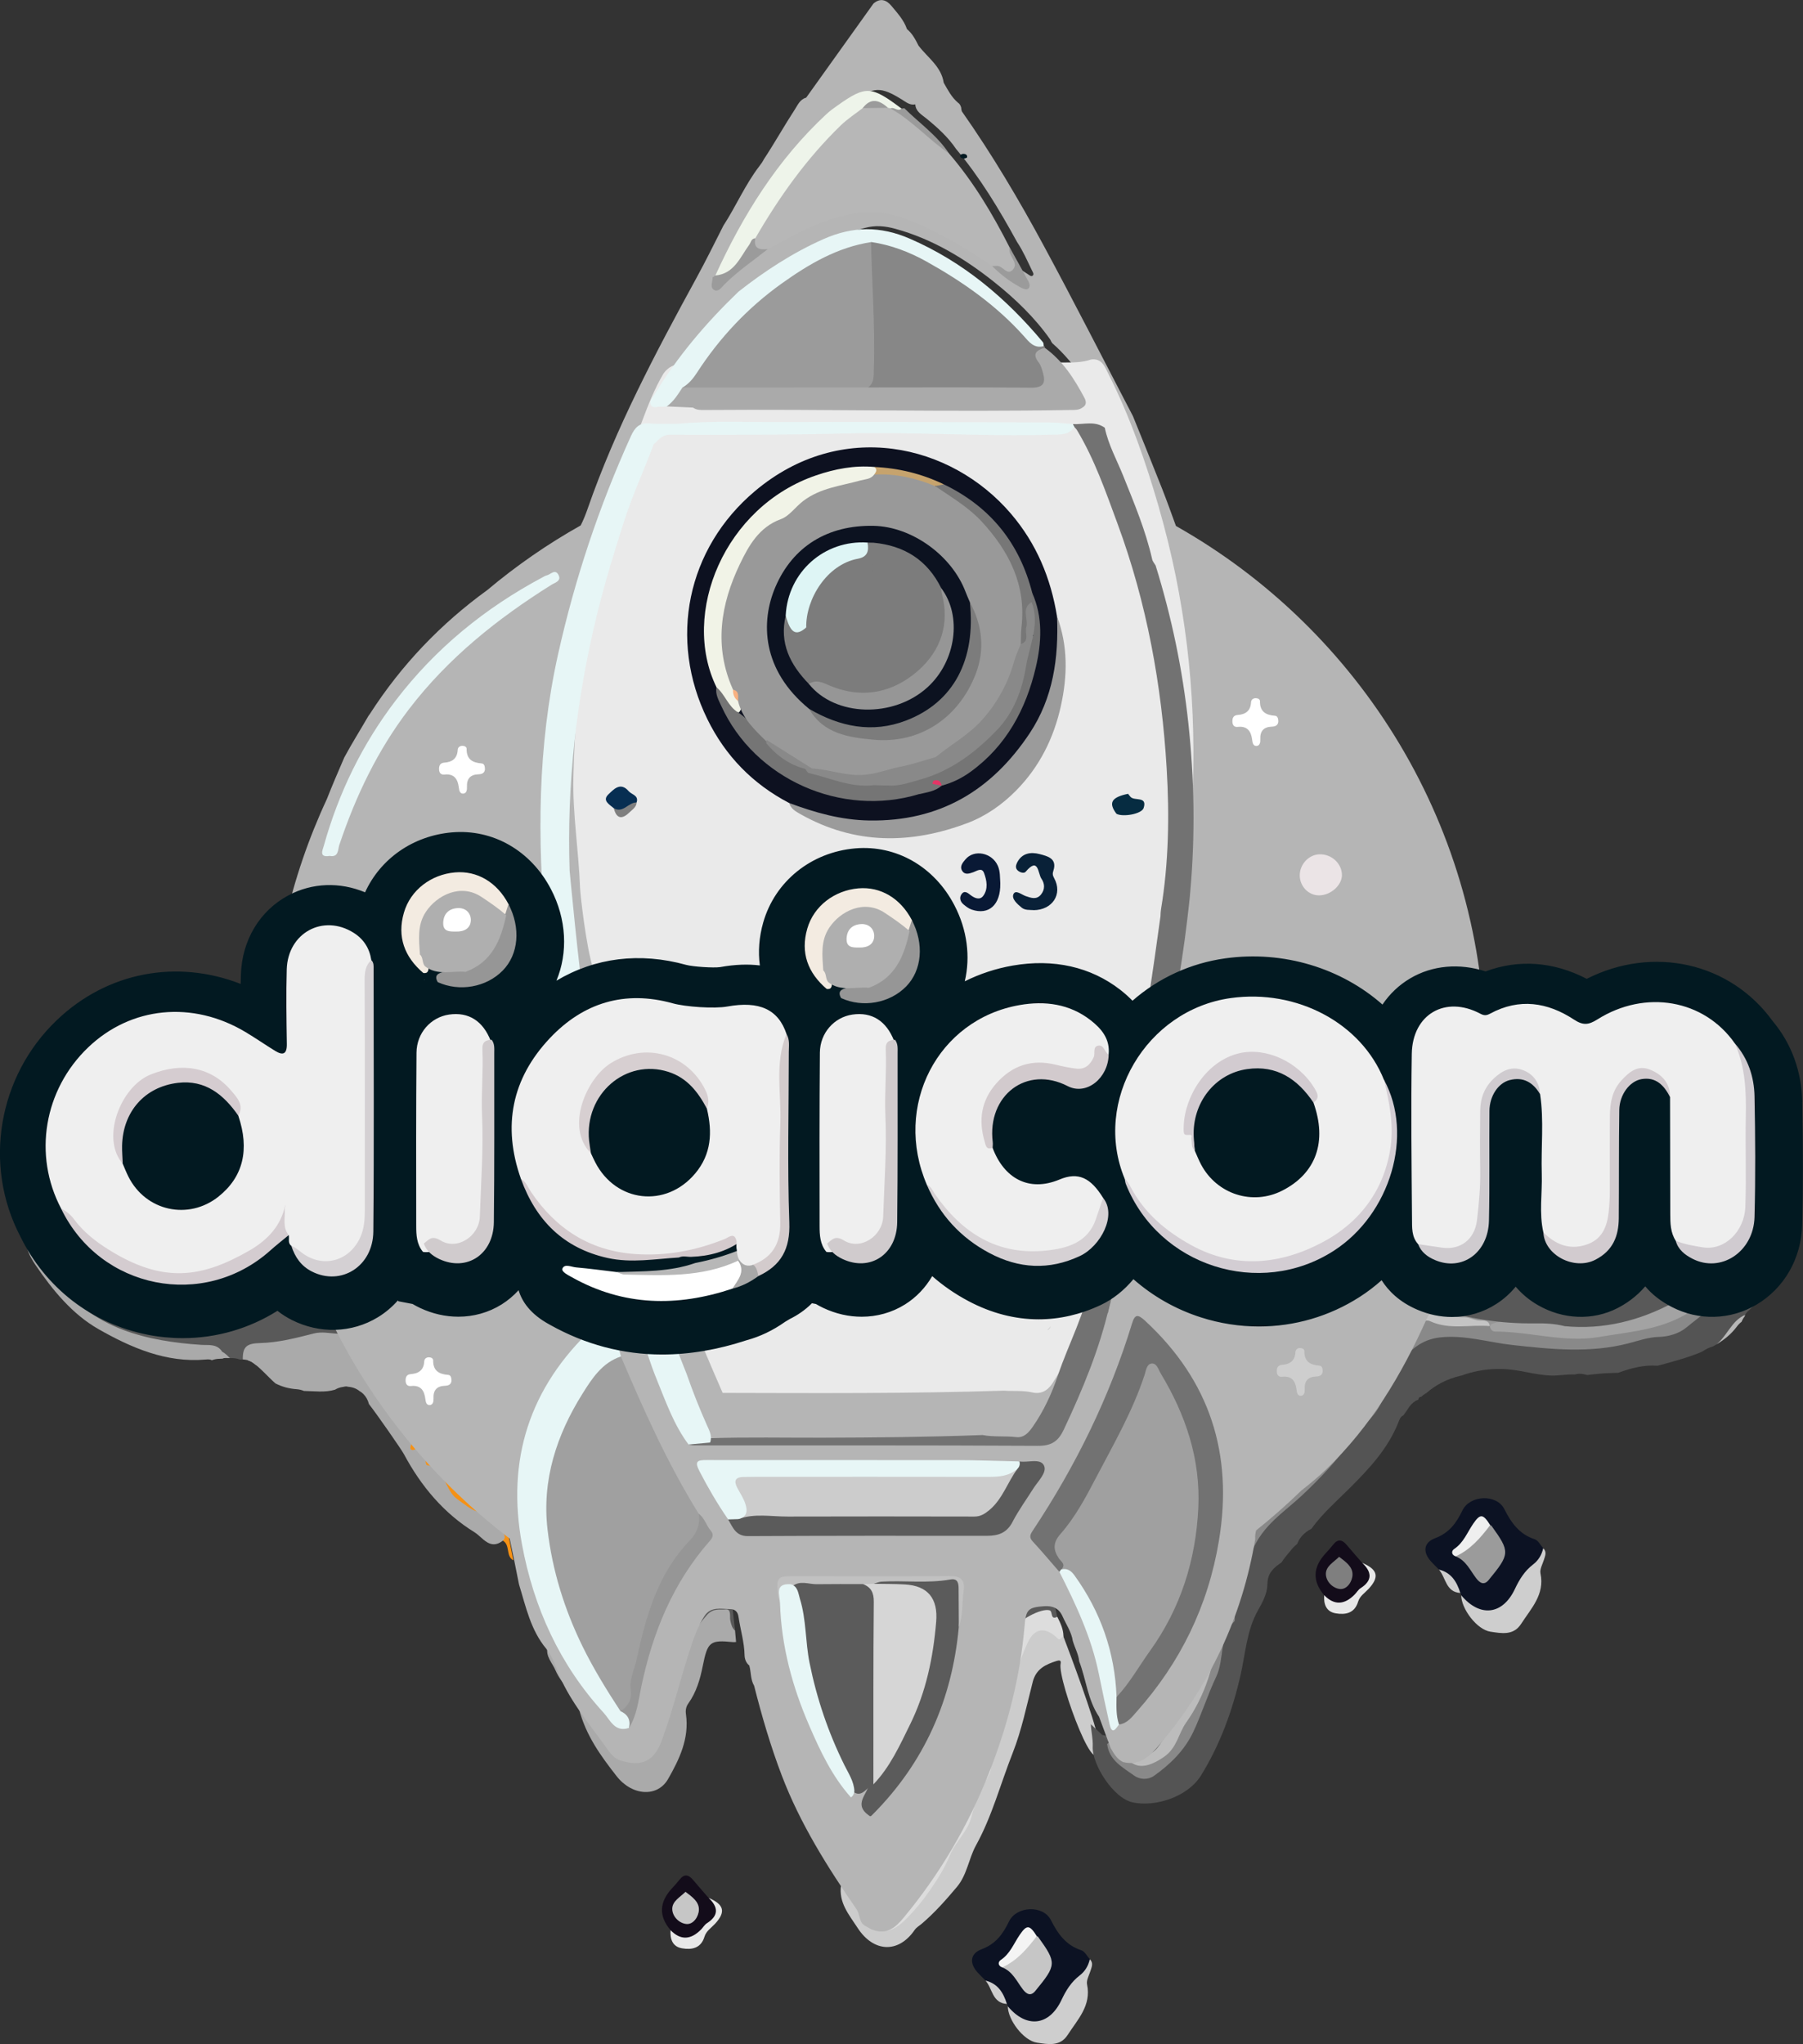
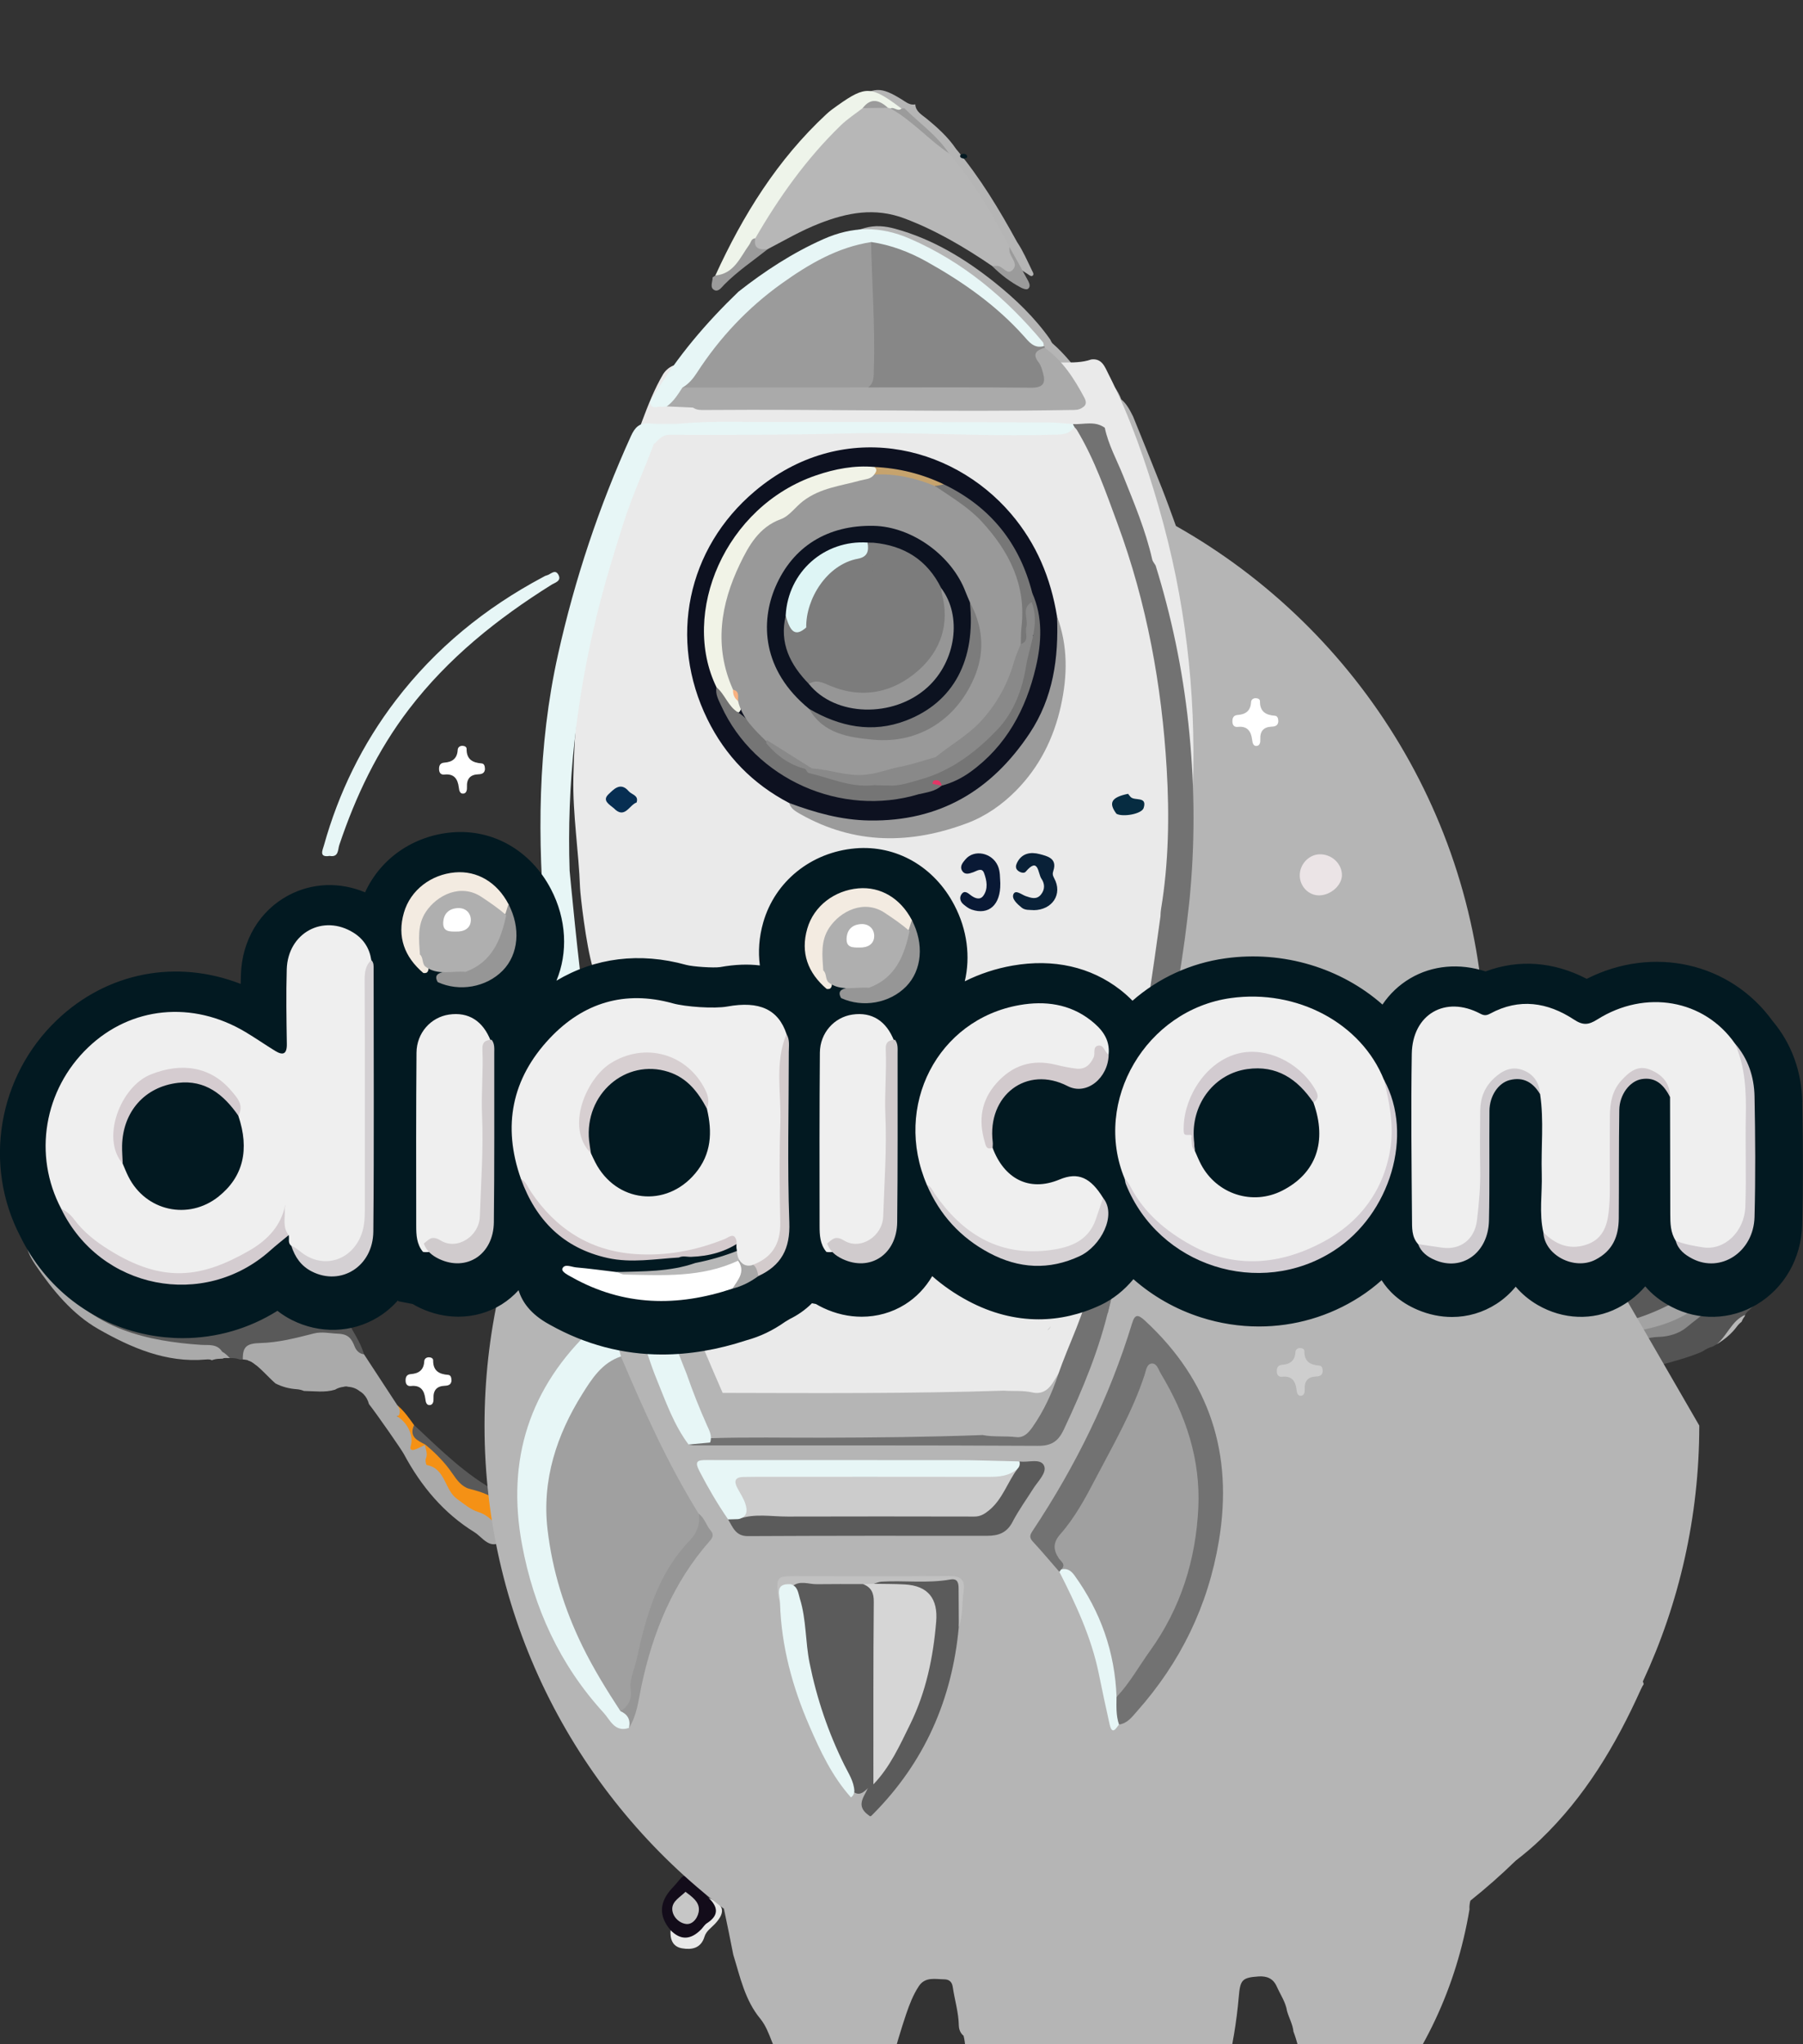
<svg xmlns="http://www.w3.org/2000/svg" viewBox="0 0 564.14 639.53">
  <rect x="0" y="0" width="564.14" height="639.53" fill="#333333" stroke="none" />
  <defs>
    <style>
      .cls-1 {
        fill: #757575;
      }

      .cls-2 {
        fill: #7c7c7c;
      }

      .cls-3 {
        fill: #898989;
      }

      .cls-4 {
        fill: #d6d1d4;
      }

      .cls-5 {
        fill: #f8b180;
      }

      .cls-6 {
        fill: #777;
      }

      .cls-7 {
        fill: #f1f3e7;
      }

      .cls-8 {
        fill: #727272;
      }

      .cls-9 {
        fill: #cfcbcf;
      }

      .cls-10 {
        fill: #d2cacd;
      }

      .cls-11 {
        fill: #fff;
      }

      .cls-12 {
        fill: #130c1a;
      }

      .cls-13 {
        fill: #cecece;
      }

      .cls-14 {
        fill: #5b5b5b;
      }

      .cls-15 {
        fill: #9b9b9b;
      }

      .cls-16 {
        fill: #091935;
      }

      .cls-17 {
        fill: #d0cbd0;
      }

      .cls-18 {
        fill: #c6a36d;
      }

      .cls-19 {
        fill: #a0a0a0;
      }

      .cls-20 {
        fill: #0d1120;
      }

      .cls-21 {
        fill: #f3ebe1;
      }

      .cls-22 {
        fill: #0c1223;
      }

      .cls-23 {
        fill: #c4c4c4;
      }

      .cls-24 {
        fill: #d4d0d3;
      }

      .cls-25 {
        fill: #e7f6f6;
      }

      .cls-26 {
        fill: #878787;
      }

      .cls-27 {
        fill: #072e52;
      }

      .cls-28 {
        fill: #969696;
      }

      .cls-29 {
        fill: #ebe4e6;
      }

      .cls-30 {
        fill: #ddd;
      }

      .cls-31 {
        fill: #e33666;
      }

      .cls-32 {
        fill: #d3cdd3;
      }

      .cls-33 {
        fill: #efefef;
      }

      .cls-34 {
        fill: #595959;
      }

      .cls-35 {
        fill: #0c1220;
      }

      .cls-36 {
        fill: #999;
      }

      .cls-37 {
        fill: #a8a8a8;
      }

      .cls-38 {
        fill: #d3cbcc;
      }

      .cls-39 {
        fill: #d5ccd0;
      }

      .cls-40 {
        fill: #d6d6d6;
      }

      .cls-41 {
        fill: #eef4ea;
      }

      .cls-42 {
        fill: #def5f5;
      }

      .cls-43 {
        fill: #ccc;
      }

      .cls-44 {
        fill: #f4f4f4;
      }

      .cls-45 {
        fill: #f59115;
      }

      .cls-46 {
        fill: #d4cacd;
      }

      .cls-47 {
        fill: #545454;
      }

      .cls-48 {
        fill: #c1c1c1;
      }

      .cls-49 {
        fill: #d4ccd0;
      }

      .cls-50 {
        fill: #a3a3a3;
      }

      .cls-51 {
        fill: #aaa;
      }

      .cls-52 {
        fill: #7f7f7f;
      }

      .cls-53 {
        fill: #c6c6c6;
      }

      .cls-54 {
        fill: #092138;
      }

      .cls-55 {
        fill: #bcbcbc;
      }

      .cls-56 {
        fill: #062c41;
      }

      .cls-57 {
        fill: #b7b7b7;
      }

      .cls-58 {
        fill: #d2cbd0;
      }

      .cls-59 {
        fill: #d2cbcf;
      }

      .cls-60 {
        fill: #eaeaea;
      }

      .cls-61 {
        fill: #021921;
      }

      .cls-62 {
        fill: #d0cbcd;
      }

      .cls-63 {
        fill: #d7cfd1;
      }

      .cls-64 {
        fill: #b5b5b5;
      }

      .cls-65 {
        fill: #e8e8e8;
      }

      .cls-66 {
        fill: #afafaf;
      }
    </style>
  </defs>
  <g id="Fire">
    <path class="cls-51" d="M66.31,425.57c.7-.26,1.47-.43,2.33-.44.39,0,.76-.03,1.13-.06.11-.59,5.61.58,3.54-1.21.21-1.49-.8-1.55-1.08-2.63-.39-1.54-2.23-1.09-3.41-.94-1.9.24-3.19-1.29-4.85-1.4-10.21-.71-20.12-1.35-29.58-6.9-4.65-2.73-9-5.66-13.01-9.11-2.14-1.84-5.09-3.66-4.67-7.4-2.86-2.67-5.72-5.34-8.58-8.01-.06,3.19,1.19,5.67,3.01,8.36,5.38,7.92,11.56,15.38,19.61,19.98,10.2,5.82,21.23,10.64,33.56,9.55.85-.08,1.52-.07,1.98.22Z" />
    <path class="cls-45" d="M129.55,445.86c-.35,2.94,3.16,3.58,3.51,6.11,0,0-.11.12-.11.12-.99,1.43-1.9,3.04-4.04,2.4-2.34-.7-1.1-2.55-1.22-3.99-.25-2.84-2.25-4.88-3.34-7.34,0-1.15,0-2.31,0-3.46,2.09,1.74,3.64,3.96,5.2,6.16Z" />
    <path class="cls-45" d="M160.64,488.19c-2.49-1.28-.9-4.83-3.31-6.16-2.5-3.88-5.65-6.91-10.04-8.57-3.95-1.49-6.42-4.91-8.85-8.14-1.63-2.15-2.75-4.46-5.24-6.08-2.3-1.49-1.1-4.52-.7-6.95.23-.38.56-.64.97-.78,3.36,1.23,5.72,4.06,7.58,6.68,2.88,4.07,6.48,6.65,10.92,7.96,2.98.87,4.52,2.6,5.39,5.35,1.09,5.56,2.18,11.11,3.27,16.67Z" />
    <path class="cls-34" d="M157.38,471.52c-2.66-3.58-6.53-4.66-10.57-5.73-2.27-.6-3.85-2.69-5.29-4.81-2.32-3.42-5.26-6.37-8.45-9.01-2.42-1.29-5.19-2.37-3.51-6.11,8.24,7.67,16.19,15.71,26.26,21.03,1.9,1,1.69,2.86,1.57,4.62Z" />
    <path class="cls-34" d="M22,398.91c13.31,7.29,27.42,11.19,42.64,10.63,11.08-.41,21.7-2.82,31.91-7.13,6.43-2.72,6.4-2.81,9.11,3.57,1.02,2.4,2.61,4.56,3.02,7.22-11.25,1.09-22.32,3.47-33.74,3.62-6.9.09-13.79-.14-20.59-.6-11.64-.78-21.59-6.68-31.06-13.23-1.25-.86-2.48-2.21-1.29-4.09Z" />
    <path class="cls-34" d="M108.69,413.21c-5.4-3.31-11.08-.55-15.9.7-8.19,2.12-16.58-.87-24.46,2.34-4.45-2.58-9.3-1.08-13.96-1.26-3.76-.15-7.56-1.16-10.65-2.49-4.77-2.06-9.83-3.96-14.15-6.96-2.7-1.88-6.63-2.59-7.57-6.63-1.39-1.74-3.19-2.82-5.28-3.44-1.36,1.49-.94,3.04.09,4.39,5.67,7.49,13.12,12.97,21.6,16.18,7.75,2.93,16.14,4.17,24.53,4.73,2.21.15,4.98-.42,6.57,2.14.93.47,1.67,1.24,2.41,2,1.06-.04,2.09.04,3.22.47.58-.07,1.17-.05,1.76.06.6-2.15,1.87-3.57,4.37-3.73,6.17-.39,12.12-2.06,18.17-3.15,3.97-.72,8.02-.65,10.63,3.61.76,1.25,1.87,2.79,3.82,1.55-1.1-3.83-3.43-7.03-5.21-10.52Z" />
    <path class="cls-51" d="M124.35,439.7c-3.48-5.32-6.97-10.65-10.45-15.97-1.47-.14-2.48-1.28-2.9-2.36-1-2.57-2-3.98-5.29-4.1-2.49-.09-4.96-.72-7.51-.07-5.51,1.41-11.03,2.85-16.76,3-4.3.11-5.52,1.15-5.47,5.14,1.06.01,2.14.3,3.15.99.36.25.72.52,1.07.81,4.01.46,8.04.05,12.07-.64,3.27-.56,6.54-1.5,9.85-1.37,3.47.14,7.95-.07,9.78,2.79,2.38,3.7,5.59,6.99,6.87,11.58.57,2.06,2.97,4.19,6.03,3.37.58-1.17.25-2.2-.43-3.19Z" />
    <path class="cls-51" d="M157.21,479.32c-2.18-2.47-4.17-5.21-7.54-6.25-2.52-.78-4.46-2.53-6.6-4.04-4.02-2.85-3.65-9.63-9.54-10.66-.22-.04-.52-1.44-.29-1.99.66-1.54-.04-2.88-.3-4.29-1.13.52-2.23,1.17-3.41,1.52-.58.17-1.42,0-1.02-1.21,1-3.09-.89-7.16-4.17-9.23-.84-2.66-5.87-2.6-4.32-6.87.05-.13-.63-.52-.97-.8-1.83-1.48-3.38-3.27-4.12-5.5-2.09-6.34-7.51-6.16-12.32-6.15-5.11.01-10.35.62-15.28,1.95-3.33.89-6.61-1.1-9.77-.18.52.16,1.04.38,1.53.72,2.44,1.67,4.67,4.35,7.09,6.49,2.04,1.06,4.34,1.66,6.59,1.81.86.06,1.64.25,2.33.55,3.26.05,6.56.55,9.72-.39.74-.46,1.62-.77,2.63-.89.55-.15,1.04-.19,1.44-.03,1.43.1,2.61.57,3.54,1.3.48.29.92.61,1.29.98.84.85,1.42,1.95,1.72,3.13,2.59,3.31,10.13,14.16,10.93,15.65,5.39,10.07,12.5,18.54,22.13,24.48,2.49,1.54,4.79,5.74,8.82,2.63,1.11-.95.49-2.02-.12-2.71Z" />
    <path class="cls-51" d="M229.99,510.18c.11,1.18.21,2.36.32,3.54-.29.02-.58.09-.86.06-7.29-.74-8.04-.19-9.57,7.49-.83,4.19-2.02,8.22-4.53,11.72-.74,1.03-.89,2.2-.72,3.36,1.07,7.59-2.06,14.06-5.59,20.25-3.31,5.79-11.24,5.33-16.11-.89-4.96-6.34-9.61-12.73-11.75-20.98-1.13-4.34-5.48-7.7-7.37-12.12-.99-2.34-3.12-4.31-2.51-7.23,5.54,9.47,11.87,18.35,18.92,26.71,1.03,1.22,2.06,2.43,3.28,3.47,5.03,4.31,11.25,2.8,11.96-3.79.71-6.64,3.87-12.38,4.68-18.98.92-7.46,5.32-13.74,10.58-19.13,1.59-1.63,3.65-1.56,5.67-1.43,1.41.09,2.56.65,2.48,2.39-.09,1.96.74,3.71,1.13,5.56Z" />
    <path class="cls-34" d="M229.99,510.18c-.94-.82-1.22-1.95-1.47-3.11-.29-1.32.41-3.74-1.49-3.52-1.87.21-3.83-.54-5.91,1.81-4.01,4.53-6.59,9.65-9.14,14.97-.75,1.56-.56,3.14-.93,4.67-1.68,6.94-3.2,13.95-5.48,20.68-1.07,3.16-4.4,4.62-7.88,4.05-3.72-.6-7.33-4.48-7.48-7.63,7.58,2.1,9.84.83,12.41-6.94,3.53-10.7,5.82-21.79,9.91-32.31.37-.95.68-1.93,1.14-2.84,2.87-5.72,6.66-7.36,12.88-5.73,1.11.29,1.8.68,1.92,1.93.48,4.66,1.01,9.32,1.51,13.98Z" />
    <path class="cls-43" d="M332.72,511.98c2.2,5.76,9.65,25.63,10.76,31.71,1.4,19.34-12.73-18.04-11.62-23.2.25-1.15-.53-1.05-1.3-.81-3.4,1.07-6.38,2.47-7.42,6.51-1.92,7.48-3.47,15.14-6.28,22.26-3.81,9.65-6.44,19.77-11.5,28.94-2.28,4.14-2.74,9.16-5.98,13.01-3.45,4.1-6.97,8.08-11.03,11.53-.75.63-1.59,1.07-2.2,1.95-5.11,7.39-12.86,6.92-17.8-.67-2.71-4.17-6-7.91-5.2-13.41,1.86.95,2.02,3.25,3.46,4.54.62.94,1.42,1.69,2.42,2.2.82.59,1.61,1.21,2.21,2.05,5.17,5.08,8.34,3.97,13.07-1.26,7.06-7.81,11.39-17.21,16.47-26.13,3.41-5.99,5.81-12.7,7.78-19.43,1.82-6.23,1.71-12.97,5.61-18.7,2.2-3.23,1.73-7.64,3.01-11.4.8-2.35,1.72-4.68,2.41-7.06,1.87-6.43,9.21-7.83,13.14-2.66Z" />
    <path class="cls-34" d="M270.12,598.64c-.61-.61-1.23-1.22-1.84-1.83-.42-.52-.38-1.01.11-1.46,2.97.97,5.18.02,7.19-2.4,17.29-20.86,28.68-44.65,34.61-71.22,1.82-8.17,3.32-16.36,3.49-24.75.04-2.05.89-2.64,2.85-2.88,10.05-1.25,11.96.25,14.26,11.73-.53,1.31-1.46.94-2.51.78-5.59-.84-8.27,1.04-10.2,6.29-3.45,9.38-5.65,19.07-7.4,28.9-.28,1.57-.66,3.24-1.45,4.6-4.05,6.88-4.94,15.06-8.7,22.01-5.47,10.11-9.9,20.94-19.01,28.6-3.91,3.29-6.6,3.9-11.41,1.63Z" />
    <path class="cls-30" d="M270.12,598.64c5.89,1.09,9.91-1.7,13.82-5.94,4.69-5.09,7.61-11.05,10.9-17.01,2.23-4.05,5.12-7.93,6.18-12.33,2.31-9.64,8.15-17.86,9.35-28.07,1.01-8.6,4.44-16.92,6.95-25.32.87-2.91,8.57-6.95,11.1-6.14,1.08.34.1,3.19,2.39,2.02.99,1.94,1.93,3.89,1.93,6.15-.62.17-1.03,1.39-1.73.7-3.91-3.85-7.31-3.48-9.52,1.39-2.26,4.98-4.02,10.16-4.54,15.69-.08.86-.12,1.87-.57,2.52-4.52,6.48-5.54,14.02-6.45,21.61-.07.56-.34,1.12-.61,1.62-2.21,4.08-4.24,8.19-5.34,12.81-1.11,4.67-5.08,7.87-6.88,12.35-1.55,3.86-3.87,7.47-6.26,10.9-2.27,3.26-4.84,6.37-7.67,9.14-5.26,5.14-9.28,4.38-13.03-2.07Z" />
    <path class="cls-28" d="M431.48,423.72c.5-5.09,2.93-10.07,6.02-13.1,3.03-2.96,8.6-4.86,13.61-2.55,4.65,2.15,9.82,2.1,14.44,3.59,7.96,2.56,16.4-.32,24.05,3.26-7.81,0-15.61,0-23.42,0h0c-4.25-1.3-8.68-1.47-13.04-2.07-.99-.14-2.1.2-3.01-.17-6.03-2.48-9.33,1.34-12.57,5.46-1.26,1.6-2.56,3.16-3.59,4.93-.59,1.02-1.39,1.47-2.49.67Z" />
    <path class="cls-34" d="M344.9,543.83c0-.35-.02-.69-.03-1.04,4.08,1.18,6.88-.83,9.37-3.79,11.24-13.37,19.68-28.34,25.3-45.01,2.2-6.53,3.34-13.31,5.15-19.92,1.39-6.09,5.99-9.49,10.87-12.01,7.09-3.66,11.93-9.63,17.19-15.27,5.17-5.54,9.11-12.04,13.63-18.08.86-1.16,1.69-2.59,3.49-1.39.9,3.05-.69,5.53-1.79,8.12-.66,1.57-1.99,2.81-2.22,4.6.01,1.87-.81,3.37-1.96,4.76-7.63,9.19-15.34,18.23-25.05,25.36-7.52,5.51-10.94,13.72-12.91,22.74-1.28,5.86-2.12,11.83-4.13,17.52-3.32,4.81-3.27,10.91-5.87,15.98-3.4,6.62-6.67,13.36-11.21,19.26-4.57,5.94-9,6.19-14.71,1.35-.35-.18-.69-.41-1-.65-.99-1.49-2.99-1.29-4.14-2.53Z" />
    <path class="cls-47" d="M561.62,354.57c-.6-1.91-1.18-3.81-1.53-5.74-.01-.07-.02-.14-.03-.2-1.31-3.36-2.62-6.76-3.72-10.21-.83,6.29-.02,12.66-.77,18.96,1.29,3.23,2.06,6.42-.04,9.66-.47.72-.34,1.71-.37,2.6-.37,9.55-2.77,18.76-8.37,26.25-6.81,9.13-15.19,16.88-26.35,20.57-2.35.78-4.94.27-7.26,1.15-12.66,4.78-25.6,3.1-38.53,1.9-8.18-.76-16.19-3.37-24.52-2.51-5.69.59-9.65,4.08-13.2,8.31-2.91,3.47-3.18,8.13-5.46,11.89-2.68,4.42-6.56,7.89-9.24,12.2-5.89,9.5-14.27,16.63-22.57,23.46-6.18,5.08-9.16,11.73-12.32,18.22-3.18,6.52-3.42,14.3-5.23,21.47-3.14,12.49-6.6,24.61-14.37,34.84-7.2,9.48-11.85,9.94-19.23.17-.35-.46-.62-.99-.94-1.49-.5-.93-1.33-1.56-2.04-2.29-.27-.29-.49-.62-.66-.97-1.19-1.12-2.38-2.24-3.57-3.36.13,2.36.71,4.62.6,7.08-.24,5.33,6.33,16.11,12.58,17.4,7.21,1.49,17.22-1.81,21.34-8.5,5.96-9.68,9.83-20.26,12.35-31.43,1.54-6.82,1.94-14.04,5.47-20.23,1.5-2.62,2.88-5.31,2.92-8.14.05-3.56,2-5.14,4.43-6.81.74-1.16,1.58-2.26,2.52-3.27.69-.98,1.49-1.8,2.37-2.5.33-.89.82-1.74,1.47-2.48.83-.94,1.85-1.69,2.96-2.25,3.47-4.8,7.98-8.73,12.04-12.78,6.18-6.17,11.83-12.22,15.14-20.4.36-.89.63-1.92,1.66-2.35.47-.68.95-1.36,1.41-2.05.61-1.05,1.43-1.88,2.46-2.5.24-.1.49-.21.73-.31.1-.5.34-.94.91-.89.21-.19.41-.38.65-.56.29-.22.61-.42.96-.61,2.98-2.6,6.52-4.48,10.86-5.47.06-.01.12-.01.18-.03,3.41-1.25,7.04-1.94,10.72-2.05.21-.02.42-.02.63,0,.95,0,1.9,0,2.86.08,5.37.39,10.61,2.35,15.99,1.91,1.81-.15,3.58-.33,5.32-.29,1.06-.33,2.26-.26,3.79.19,2.66-.33,5.33-.61,8.13-.65.54,0,1.08-.03,1.61-.06,3.94-1.45,7.96-2.53,12.29-2.2.39-.1.78-.21,1.17-.31,3.94-1.08,8.5-2.28,12.73-4.08,1.05-.71,2.17-1.32,3.42-1.65,2.79-1.52,5.29-3.41,7.17-5.82.93-1.36,1.82-2.76,2.86-4.02.9-1.7,3-2.41,3.49-4.44.19-.08.36-.17.54-.26,2.49-5.51,5.63-10.63,8.15-16.14.13-1.74.66-3.41,1.32-5.05.27-1.24.53-2.47.75-3.69,1.14-6.41.45-12.72,1.94-18.81-.77-2.75-.59-5.61-.55-8.44Z" />
    <path class="cls-50" d="M556.49,338.87c-.52-1.61-.98-3.23-1.39-4.86-.08-.08-.15-.16-.23-.25,1.29,10.39.87,20.68-2.01,30.79-3.72,12.39-8.78,23.91-18.37,33.02-11.57,10.99-25.23,15.84-40.81,15.85-1.73,0-3.46-.15-5.18.14-4.11.05-8.23-.11-12.35.07-3.21.14-6.52-.81-9.63.74-1.86,2.99.67,3.61,2.35,3.54,6.7-.26,13.05,2.34,19.75,2.14,6.2-.19,12.32-.82,18.5-1.47,14.88-1.57,26.96-7.82,36.39-19.49,5.16-6.38,8.56-13.56,10.59-21.69,1.12-4.49.55-9.3,2.91-13.57.81-1.46.69-3.76-.59-5.46.02-6.5.04-13.01.07-19.51Z" />
    <path class="cls-57" d="M545.47,412.45c.14-.22.3-.42.45-.63.03-.14.05-.27.08-.42-4.2,1.81-5.56,6.52-8.91,9.2,2.46-1.48,4.65-3.27,6.31-5.51.46-.62.97-1.12,1.51-1.53.15-.37.34-.74.57-1.12Z" />
    <path class="cls-34" d="M429.73,427.29c-4.4,3.7-6.71,9.08-10.34,13.36-6.09,7.19-11.53,15.08-19.35,20.57-2.07,1.45-4.63,2.17-6.89,3.36-1.79.94-3.62,1.96-3.37,4.55.04.41-.15.85-.24,1.27-3.47-1.31-2.63,3.27-4.85,3.68-.47-3.9.94-6.48,4.36-8.7,23.73-15.43,39.26-37.56,49.34-63.94,1-2.61,12.27-31.92,14.08-31.11,15.44,6.9,13.57,15.63,30.43,15.23,28.24-.67,58.87,7.31,69.11-19.5.2-.53.56-1,.85-1.5,1.2,7.28-3.25,12.69-6.19,18.51-1.11,2.19-2.01,4.51-3.27,6.63-4.74,7.96-11.8,13.52-19.61,17.74-10.58,5.72-22.03,8.65-34.21,7.48-3.08-.8-6.22-.92-9.37-.88-10.29.14-20.33-1.34-30.15-4.52-5.6-1.82-11.23.61-13.87,5.86-1.18,2.34-2.29,4.72-3.46,7.06-.1.4-.26.78-.45,1.15-.83,1.04-1.41,2.25-2.1,3.38-.15.11-.31.21-.46.31Z" />
    <path class="cls-3" d="M381.12,510.26c.48-5.01,1.47-9.91,3.05-14.68.86-2.6,1.53-5.68,1.51-7.95-.04-4.76,5.6-6.72,4.41-11.53-.1-.38.8-1.14,1.36-1.56,8.6-6.48,16.94-13.41,23.89-21.59,3.38-3.98,8.36-7.31,9.2-13.29,2.52-1.91,3.59-4.77,4.96-7.5,2.53-5.04,4.57-10.44,8.47-14.63,3.58-3.84,7.39-6.77,13.28-4.51,3.02,1.16,6.56.44,9.86.62,1.56.09,3.19-.24,4.61.74.15.18.29.36.44.55.2.94.67,1.68,1.69,1.68,10.86-.01,21.61,3.54,32.44,1.7,9.17-1.57,18.68-2.16,27.09-7.03,6.92-4.01,11.99-9.9,17.2-15.87,3.92-4.49,4.52-10.35,7.69-15.06,1.66-2.46,1.4-5.94,1.85-8.78.7-4.38,2.9-8.56,2.29-13.15,3.19,1.77,1.99,4.91,1.28,6.96-1.83,5.24-1.78,10.74-2.87,16.07-.73,3.55-1.87,6.46-3.86,9.45-2.17,3.24-3.19,7.08-6.13,10.09-5.32,5.45-11.53,9.71-17.34,14.47-2.16,1.77-5.49,2.74-8.31,2.81-3.42.08-6.44,1.19-9.6,2.01-12.09,3.14-24.19,1.87-36.36.53-7.55-.83-14.94-3.23-22.67-2.37-5.58.63-9.33,3.71-12.52,8.26-3.48,4.96-4.37,11.15-8.25,15.97-2.08,2.58-4.59,4.71-6.55,7.46-4.67,6.56-10.1,12.38-16.08,17.95-5.34,4.98-11.97,9.07-15.31,17.02-2.86,6.79-5.43,13.15-5.51,20.5,0,.59.16,1.42-.15,1.72-4.83,4.77-3.01,11.76-5.65,17.31-2.67,5.61-4.52,11.62-7.17,17.24-2.72,5.75-7.2,10.14-12.3,13.74-1.84,1.3-4.42,1.22-6.2-.08-3.53-2.57-7.79-4.68-8.45-9.87.88-.82,1.77-.76,2.67-.04.28,0,.55,0,.83.03,1.38,1.48,2.37,3.33,4.21,4.37,4.15,2.34,10.2.01,12.83-5.68,1.73-3.74,3.7-7.33,5.85-10.77,4.49-7.18,5.15-15.68,8.32-23.29Z" />
    <path class="cls-55" d="M381.12,510.26c-1.07,10.38-3.94,20.15-9.99,28.69-2.44,3.44-2.82,7.88-6.89,10.7-6.67,4.62-10.98,3.86-14.32-4.02.62.34,1.32.57,1.84,1.02,4.01,3.52,8.07,3.69,11.06-.72,6.29-9.27,12.73-18.56,14.98-30.01.41-2.09,1.03-4.51,3.33-5.66Z" />
    <path class="cls-23" d="M431.48,423.72c2.59-1.52,3.36-4.5,5.1-6.7.8-1.01,1.67-1.94,2.47-2.93,5.77-7.09,12.82-1.71,19.24-1.96,1.39-.05,3.16,1.05,4.9,1.03,1.32-.02,2.68-.06,2.98,1.75-6.22-.57-12.58,1.28-18.72-1.55-1.8-.83-3.69,1.11-5.4,2.21-5.69,3.68-7.13,10.31-10.66,15.49-2.05,3.01-1.97,7.89-6.84,8.58,2.06-3.98,3.86-8.07,5.19-12.37,0,0,0,0,0,0,.98-.96.6-2.61,1.7-3.51l.04-.05Z" />
  </g>
  <g id="Fire2">
    <path class="cls-22" d="M457.18,499.09c.05-.28-.03-.52-.25-.71-2.4-2.28-3.74-5.54-6.7-7.31-.82-.83-1.66-1.63-2.44-2.49-2.67-2.93-2.42-5.94,1.22-7.31,4.39-1.65,6.63-4.68,8.56-8.68,2.34-4.87,10.69-5.22,13.11-.45,2.22,4.38,4.7,7.87,9.54,9.46,1.07.35,1.78,1.84,2.65,2.8-.41,3.54-10.03,17.98-13,19.51-5.36,2.76-10.42.84-12.68-4.82Z" />
    <path class="cls-13" d="M457.18,499.09c5.84,7.02,12.98,6.21,16.82-1.95,1.39-2.95,3.03-5.63,5.67-7.65,1.66-1.27,2.74-3.01,3.19-5.09,1.21,1.16.59,2.4.2,3.66-.44,1.39-1.33,2.94-1.06,4.21,1.39,6.65-2.96,10.97-6.06,15.8-2.4,3.75-6.23,2.93-9.58,2.44-4.25-.61-9.17-7.19-9.16-11.42Z" />
    <path class="cls-12" d="M209.81,603.9q-5.61-6.6.49-13.14c.8-.85,1.58-1.73,2.3-2.65,1.49-1.91,2.85-1.62,4.27.08,1.59,1.9,3.24,3.75,4.86,5.62q4.33,3.99.45,8.01c-1,1.05-1.87,2.21-2.77,3.34-4.58,5.7-6.48,5.44-9.6-1.27Z" />
    <path class="cls-65" d="M209.81,603.9q4.67,4.78,9.59-.26c.61-.63,1.07-1.46,1.79-1.92,3.77-2.42,3.57-5.05.55-7.91,4.85,2.05,5.41,4.39,1.98,8.1-1.18,1.28-2.76,2.24-3.3,4.04-1.09,3.63-3.98,4.15-7.03,3.62-2.99-.52-3.77-2.9-3.58-5.68Z" />
    <path class="cls-13" d="M450.22,491.08c3.88.93,5.61,3.82,6.7,7.31-4.6-.27-4.5-4.84-6.7-7.31Z" />
    <path class="cls-15" d="M466.27,477.17c.13.07.31.1.39.2,5.87,8.17,5.86,8.79-.88,16.98-1.44,1.75-2.75.94-3.9-.56-1.9-2.5-3.2-5.59-6.43-6.84,3.13-3.79,6.26-7.58,10.82-9.78Z" />
    <path class="cls-33" d="M466.27,477.17c-3,3.94-6.17,7.67-10.82,9.78-1.42-.53-1.33-1.74-.45-2.32,2.93-1.96,4.07-5.14,5.92-7.85,2.24-3.28,3.1-3.18,5.36.4Z" />
    <path class="cls-22" d="M315.31,627.68c.05-.28-.03-.52-.25-.71-2.4-2.28-3.74-5.54-6.7-7.31-.82-.83-1.66-1.63-2.44-2.49-2.67-2.93-2.42-5.94,1.22-7.31,4.39-1.65,6.63-4.68,8.56-8.68,2.34-4.87,10.69-5.22,13.11-.45,2.22,4.38,4.7,7.87,9.54,9.46,1.07.35,1.78,1.84,2.65,2.8-.41,3.54-10.03,17.98-13,19.51-5.36,2.76-10.42.84-12.68-4.82Z" />
    <path class="cls-13" d="M315.31,627.68c5.84,7.02,12.98,6.21,16.82-1.95,1.39-2.95,3.03-5.63,5.67-7.65,1.66-1.27,2.74-3.01,3.19-5.09,1.21,1.16.59,2.4.2,3.66-.44,1.39-1.33,2.94-1.06,4.21,1.39,6.65-2.96,10.97-6.06,15.8-2.4,3.75-6.23,2.93-9.58,2.44-4.25-.61-9.17-7.19-9.16-11.42Z" />
    <path class="cls-13" d="M308.35,619.67c3.88.93,5.61,3.82,6.7,7.31-4.6-.27-4.5-4.84-6.7-7.31Z" />
    <path class="cls-53" d="M324.4,605.76c.13.07.31.1.39.2,5.87,8.17,5.86,8.79-.88,16.98-1.44,1.75-2.75.94-3.9-.56-1.9-2.5-3.2-5.59-6.43-6.84,3.13-3.79,6.26-7.58,10.82-9.78Z" />
    <path class="cls-44" d="M324.4,605.76c-3,3.94-6.17,7.67-10.82,9.78-1.42-.53-1.33-1.74-.45-2.32,2.93-1.96,4.07-5.14,5.92-7.85,2.24-3.28,3.1-3.18,5.36.4Z" />
    <path class="cls-53" d="M214.48,591.89c2.07,1.57,4.25,3.07,4.2,5.58-.04,2.16-1.71,4.64-3.82,4.5-2.2-.14-4.51-2.24-4.52-4.74,0-2.43,2.5-3.69,4.14-5.33Z" />
    <path class="cls-12" d="M414.32,499.09q-5.61-6.6.49-13.14c.8-.85,1.58-1.73,2.3-2.65,1.49-1.91,2.85-1.62,4.27.08,1.59,1.9,3.24,3.75,4.86,5.62q4.33,3.99.45,8.01c-1,1.05-1.87,2.21-2.77,3.34-4.58,5.7-6.48,5.44-9.6-1.27Z" />
    <path class="cls-65" d="M414.32,499.09q4.67,4.78,9.59-.26c.61-.63,1.07-1.46,1.79-1.92,3.77-2.42,3.57-5.05.55-7.91,4.85,2.05,5.41,4.39,1.98,8.1-1.18,1.28-2.76,2.24-3.3,4.04-1.09,3.63-3.98,4.15-7.03,3.62-2.99-.52-3.77-2.9-3.58-5.68Z" />
    <path class="cls-52" d="M418.99,487.08c2.07,1.57,4.25,3.07,4.2,5.58-.04,2.16-1.71,4.64-3.82,4.5-2.2-.14-4.51-2.24-4.52-4.74,0-2.43,2.5-3.69,4.14-5.33Z" />
  </g>
  <g id="blackShape">
-     <path class="cls-64" d="M464.72,330.18c0-71.07-39.01-133.02-96.78-165.62-1.43-3.92-2.83-7.85-4.36-11.73-2.98-7.59-6.07-15.14-9.12-22.7v.02c-9.28-17.78-18.37-35.67-27.9-53.31-7.79-14.43-16.16-28.55-25.6-41.99-.12-.38-.21-.78-.22-1.2-.17-.62-.44-1.17-1.01-1.53-2.01-1.7-3.17-4.01-4.45-6.23-.77-5.11-5.03-7.86-7.86-11.58l-.02-.02c-.96-1.91-1.93-3.8-3.63-5.19v-.02c-.97-2.82-2.97-4.97-4.81-7.2-1.58-1.91-3.49-2.62-5.66-.77-7.02,9.82-14.04,19.63-21.06,29.45-1.93.51-2.61,2.25-3.54,3.68-3.35,5.14-6.34,10.51-9.72,15.63-.37.74-.83,1.41-1.34,2.05-4.47,5.81-7.34,12.59-11.31,18.7-2.78,5.5-5.51,11.03-8.47,16.44-12.76,23.33-25.21,46.85-33.97,72.03-.66,1.91-1.37,3.68-2.2,5.3-10.38,5.83-20.16,12.61-29.22,20.22-14.51,10.52-26.86,23.37-36.78,38.82-.27.33-.51.68-.71,1.07-2.41,4.16-4.97,8.23-7.25,12.47-1.88,4.35-3.76,8.7-5.49,13.11-11.34,24.35-17.68,51.49-17.68,80.12,0,61.67,29.39,116.44,74.9,151.16,1.01,4.77,2,9.56,2.93,14.35,2.16,7,3.64,14.29,8.53,20.14,1.65,2.07,2.56,4.53,3.52,6.95,3.36,8.62,9.24,15.67,14.59,23.03,1.35,1.85,2.52,4,4.88,4.9,6.77,2.18,10.7.45,13.15-6.16,3.67-9.9,6.02-20.22,9.41-30.21,1.04-3.06,2.2-6.08,3.98-8.78,1.99-3.03,5.15-2.18,8.01-2.14,1.55.02,2.39.86,2.61,2.4.59,4.04,1.83,7.97,1.9,12.09.06,1.28.51,2.38,1.53,3.21l-.03.05c.57,2.06.34,4.31,1.49,6.23,2.41,9.52,5.16,18.93,8.67,28.13,5.74,15.05,14.23,28.52,23.29,41.69,1.29,1.66.69,4.35,3.01,5.43.77.43,1.51.93,2.37,1.19,4.28,1.49,6.96-.88,9.43-3.86,11.37-13.7,20.25-28.87,26.77-45.42,5.79-14.72,9.71-29.92,11.06-45.71.45-5.21.98-5.99,6.17-6.34,2.65-.18,4.6.65,5.71,3.14,1.13,2.54,2.78,4.87,3.22,7.69.61,2.16,1.78,4.14,2.01,6.42,2.2,5.74,2.66,12.1,6.22,17.35,1.2,3.24,2.4,6.47,3.6,9.71.98,1.76,1.97,3.52,3.89,4.45,4.91,1.24,8.03-1.45,10.93-4.85,16.14-18.83,26.32-40.44,30.44-64.89-.07-1.01.05-1.9.28-2.73,4.93-3.94,9.66-8.11,14.18-12.51,2.67-2.07,5.27-4.24,7.73-6.6,13.93-13.35,23.57-29.53,31.39-46.91.31-.69.62-1.25.94-1.74-.1-.27-.18-.56-.27-.83,11.32-24.33,17.65-51.45,17.65-80.05ZM227.51,85.7c.25-.56.58-1.07.83-1.62,2.85-6.47,6.71-12.4,10.26-18.48,7.52-12.9,16.45-24.72,28.45-33.85,6.22-4.74,8.63-4.65,15.13-.61.99.61,1.92,1.38,3.13,1.56.36.04.72.02,1.08-.04.09,2.2,1.98,3.2,3.45,4.4,3.47,2.83,6.77,5.8,9.3,9.54,7.51,8.95,13.49,18.91,19.09,29.12,1.88,2.81,3.21,5.91,4.68,8.93.24.49.71,1.16.22,1.57-.49.42-1.07-.15-1.54-.45-2.6-1.63-5.11-3.4-7.3-5.56-7.18-5.69-15.1-10.14-23.57-13.56-8.74-3.53-17.54-5.36-26.87-1.51-7.06,2.92-14.12,5.75-20.61,9.83-4.47,3.45-9.31,6.45-13.29,10.48-1.08,1.1-1.8.87-2.48.36.02-.04.03-.08.05-.12ZM210.56,120.42c5.97-9.26,12.56-18,20.62-25.59,1.55-1.46,3.72-2.76,3.43-5.42,2.37.71,3.73-1.04,5.28-2.27,9.2-7.3,19.38-12.65,30.72-15.82,3.24-.91,6.28-.62,9.5.26,11.7,3.2,21.85,9.38,31.15,16.81,6.47,5.17,12.53,10.99,17.37,17.87.16.4.36.77.61,1.11,3.85,3.34,6.99,7.3,9.95,11.41,1.28,1.77,2.47,3.6,2.07,5.98-.13.66-.43,1.25-.65,1.88-.19-.09-.37-.19-.55-.3-6.61-.55-13.23-.5-19.84,0-1.7.89-3.42,1.49-5.4,1.47-6.27-.06-12.54-.07-18.81,0-1.99.02-3.69-.64-5.4-1.48-2.17-.48-4.38-.31-6.57-.31-18.9-.02-37.81,0-56.71-.02-2.18,0-4.43.25-6.39-1.1-2.67-1.33-5.49-.7-8.27-.67-3.18.08-3.97-.93-2.1-3.82ZM198.42,144.4c5.83-13.71,2.69-11.82,17.54-12.32.29,0,.58-.07.86-.14,2.14-.61,4.33-.7,6.55-.67,15,.21,29.99-.04,44.99.34,23.52.6,47.06-.39,70.59.56,3.39-.1,6.83,1.16,10.17-.27,0,.03,0,.05,0,.08-1.67,3.45.51,6.27,1.69,9.12,2.52,6.07,5.07,12.13,7.33,18.29-25.2-12.34-53.53-19.28-83.48-19.28s-57.14,6.66-81.95,18.53c1.8-4.78,3.71-9.53,5.71-14.24Z" />
+     <path class="cls-64" d="M464.72,330.18c0-71.07-39.01-133.02-96.78-165.62-1.43-3.92-2.83-7.85-4.36-11.73-2.98-7.59-6.07-15.14-9.12-22.7v.02l-.02-.02c-.96-1.91-1.93-3.8-3.63-5.19v-.02c-.97-2.82-2.97-4.97-4.81-7.2-1.58-1.91-3.49-2.62-5.66-.77-7.02,9.82-14.04,19.63-21.06,29.45-1.93.51-2.61,2.25-3.54,3.68-3.35,5.14-6.34,10.51-9.72,15.63-.37.74-.83,1.41-1.34,2.05-4.47,5.81-7.34,12.59-11.31,18.7-2.78,5.5-5.51,11.03-8.47,16.44-12.76,23.33-25.21,46.85-33.97,72.03-.66,1.91-1.37,3.68-2.2,5.3-10.38,5.83-20.16,12.61-29.22,20.22-14.51,10.52-26.86,23.37-36.78,38.82-.27.33-.51.68-.71,1.07-2.41,4.16-4.97,8.23-7.25,12.47-1.88,4.35-3.76,8.7-5.49,13.11-11.34,24.35-17.68,51.49-17.68,80.12,0,61.67,29.39,116.44,74.9,151.16,1.01,4.77,2,9.56,2.93,14.35,2.16,7,3.64,14.29,8.53,20.14,1.65,2.07,2.56,4.53,3.52,6.95,3.36,8.62,9.24,15.67,14.59,23.03,1.35,1.85,2.52,4,4.88,4.9,6.77,2.18,10.7.45,13.15-6.16,3.67-9.9,6.02-20.22,9.41-30.21,1.04-3.06,2.2-6.08,3.98-8.78,1.99-3.03,5.15-2.18,8.01-2.14,1.55.02,2.39.86,2.61,2.4.59,4.04,1.83,7.97,1.9,12.09.06,1.28.51,2.38,1.53,3.21l-.03.05c.57,2.06.34,4.31,1.49,6.23,2.41,9.52,5.16,18.93,8.67,28.13,5.74,15.05,14.23,28.52,23.29,41.69,1.29,1.66.69,4.35,3.01,5.43.77.43,1.51.93,2.37,1.19,4.28,1.49,6.96-.88,9.43-3.86,11.37-13.7,20.25-28.87,26.77-45.42,5.79-14.72,9.71-29.92,11.06-45.71.45-5.21.98-5.99,6.17-6.34,2.65-.18,4.6.65,5.71,3.14,1.13,2.54,2.78,4.87,3.22,7.69.61,2.16,1.78,4.14,2.01,6.42,2.2,5.74,2.66,12.1,6.22,17.35,1.2,3.24,2.4,6.47,3.6,9.71.98,1.76,1.97,3.52,3.89,4.45,4.91,1.24,8.03-1.45,10.93-4.85,16.14-18.83,26.32-40.44,30.44-64.89-.07-1.01.05-1.9.28-2.73,4.93-3.94,9.66-8.11,14.18-12.51,2.67-2.07,5.27-4.24,7.73-6.6,13.93-13.35,23.57-29.53,31.39-46.91.31-.69.62-1.25.94-1.74-.1-.27-.18-.56-.27-.83,11.32-24.33,17.65-51.45,17.65-80.05ZM227.51,85.7c.25-.56.58-1.07.83-1.62,2.85-6.47,6.71-12.4,10.26-18.48,7.52-12.9,16.45-24.72,28.45-33.85,6.22-4.74,8.63-4.65,15.13-.61.99.61,1.92,1.38,3.13,1.56.36.04.72.02,1.08-.04.09,2.2,1.98,3.2,3.45,4.4,3.47,2.83,6.77,5.8,9.3,9.54,7.51,8.95,13.49,18.91,19.09,29.12,1.88,2.81,3.21,5.91,4.68,8.93.24.49.71,1.16.22,1.57-.49.42-1.07-.15-1.54-.45-2.6-1.63-5.11-3.4-7.3-5.56-7.18-5.69-15.1-10.14-23.57-13.56-8.74-3.53-17.54-5.36-26.87-1.51-7.06,2.92-14.12,5.75-20.61,9.83-4.47,3.45-9.31,6.45-13.29,10.48-1.08,1.1-1.8.87-2.48.36.02-.04.03-.08.05-.12ZM210.56,120.42c5.97-9.26,12.56-18,20.62-25.59,1.55-1.46,3.72-2.76,3.43-5.42,2.37.71,3.73-1.04,5.28-2.27,9.2-7.3,19.38-12.65,30.72-15.82,3.24-.91,6.28-.62,9.5.26,11.7,3.2,21.85,9.38,31.15,16.81,6.47,5.17,12.53,10.99,17.37,17.87.16.4.36.77.61,1.11,3.85,3.34,6.99,7.3,9.95,11.41,1.28,1.77,2.47,3.6,2.07,5.98-.13.66-.43,1.25-.65,1.88-.19-.09-.37-.19-.55-.3-6.61-.55-13.23-.5-19.84,0-1.7.89-3.42,1.49-5.4,1.47-6.27-.06-12.54-.07-18.81,0-1.99.02-3.69-.64-5.4-1.48-2.17-.48-4.38-.31-6.57-.31-18.9-.02-37.81,0-56.71-.02-2.18,0-4.43.25-6.39-1.1-2.67-1.33-5.49-.7-8.27-.67-3.18.08-3.97-.93-2.1-3.82ZM198.42,144.4c5.83-13.71,2.69-11.82,17.54-12.32.29,0,.58-.07.86-.14,2.14-.61,4.33-.7,6.55-.67,15,.21,29.99-.04,44.99.34,23.52.6,47.06-.39,70.59.56,3.39-.1,6.83,1.16,10.17-.27,0,.03,0,.05,0,.08-1.67,3.45.51,6.27,1.69,9.12,2.52,6.07,5.07,12.13,7.33,18.29-25.2-12.34-53.53-19.28-83.48-19.28s-57.14,6.66-81.95,18.53c1.8-4.78,3.71-9.53,5.71-14.24Z" />
  </g>
  <g id="GameShape">
    <path class="cls-29" d="M419.88,273.7c.05,3.22-3.43,6.38-7.09,6.44-3.28.05-6.04-2.72-6.11-6.15-.07-3.49,2.78-6.6,6.15-6.7,3.76-.12,6.99,2.82,7.04,6.41Z" />
    <path class="cls-11" d="M151.75,240.54c-.07,1.33-.91,1.68-2.08,1.72-2.54.09-3.69,1.43-3.56,3.97.05.9-.14,2-1.17,2.07-1.04.07-1.27-.96-1.38-1.89-.32-2.65-1.43-4.42-4.53-4.07-1.01.11-1.61-.49-1.65-1.59-.05-1.19.32-2.04,1.62-2.14,2.52-.18,4.07-1.29,4.21-4,.04-.78.66-1.29,1.52-1.26.64.02,1.28.33,1.27.95-.05,3.24,1.81,4.34,4.7,4.55.84.06,1.02.92,1.03,1.69Z" />
    <path class="cls-11" d="M399.98,225.63c-.07,1.33-.91,1.68-2.08,1.72-2.54.09-3.69,1.43-3.56,3.97.05.9-.14,2-1.17,2.07-1.04.07-1.27-.96-1.38-1.89-.32-2.65-1.43-4.42-4.53-4.07-1.01.11-1.61-.49-1.65-1.59-.05-1.19.32-2.04,1.62-2.14,2.52-.18,4.07-1.29,4.21-4,.04-.78.66-1.29,1.52-1.26.64.02,1.28.33,1.27.95-.05,3.24,1.81,4.34,4.7,4.55.84.06,1.02.92,1.03,1.69Z" />
    <path class="cls-11" d="M141.28,431.85c-.07,1.33-.91,1.68-2.08,1.72-2.54.09-3.69,1.43-3.56,3.97.05.9-.14,2-1.17,2.07-1.04.07-1.27-.96-1.38-1.89-.32-2.65-1.43-4.42-4.53-4.07-1.01.11-1.61-.49-1.65-1.59-.05-1.19.32-2.04,1.62-2.14,2.52-.18,4.07-1.29,4.21-4,.04-.78.66-1.29,1.52-1.26.64.02,1.28.33,1.27.95-.05,3.24,1.81,4.34,4.7,4.55.84.06,1.02.92,1.03,1.69Z" />
    <path class="cls-13" d="M413.87,428.95c-.07,1.33-.91,1.68-2.08,1.72-2.54.09-3.69,1.43-3.56,3.97.05.9-.14,2-1.17,2.07-1.04.07-1.27-.96-1.38-1.89-.32-2.65-1.43-4.42-4.53-4.07-1.01.11-1.61-.49-1.65-1.59-.05-1.19.32-2.04,1.62-2.14,2.52-.18,4.07-1.29,4.21-4,.04-.78.66-1.29,1.52-1.26.64.02,1.28.33,1.27.95-.05,3.24,1.81,4.34,4.7,4.55.84.06,1.02.92,1.03,1.69Z" />
  </g>
  <g id="Layer_1" data-name="Layer 1">
    <path class="cls-60" d="M362.63,158.84c-4.15-14.38-9.06-28.53-15.86-41.93-1.09-2.15-1.99-4.88-5.35-4.44-2.88,1.01-5.88.94-8.86.94-16.42.01-32.83-.42-49.23-.68-20.55-.31-41.11,1.82-61.7,1.14-2.39-.08-4.78.09-7.17-.03-2.91-.15-5.27.69-6.94,3.17-2.75,4.66-4.71,9.68-6.6,14.71-7.91,21.02-14.23,42.47-17.42,64.76-2.23,15.54-3.79,31.11-4.1,46.84-.23,11.57,1.67,22.94,2.09,34.44.07,1.98,1.81,17.86,4.04,25.18,3.38,15.44,5.86,21.28,9.93,38.65,3.2,13.67,9.61,41.47,18.26,64.16,4.36,11.63,8.11,20.18,12.39,30.05,29.34.07,58.69.25,88.02-.7,0,0,0,0,0,0,0,0,0,0,0,0,2.96.22,5.92-.12,8.9.56,2.6.59,4.69-.42,6.33-2.96,7.35-11.34,11.2-24.18,15.98-36.61h0s0-.02.01-.06c.41-1.08.83-2.15,1.26-3.23,1.03-2.56,1.85-5.29,1.65-8.14,3.5-13.79,9.19-36.66,11.54-48.94,2.77-14.43,6.56-43.4,8.53-59.08,1.09-.67,1.89-1.72,2.1-3.62,1.01-9.07,2.49-18.1,2.81-27.22,1.02-29.54-2.43-58.58-10.63-86.98ZM327.68,416.19c.4-.38.78-.78,1.12-1.22-.34.67-.72,1.05-1.12,1.22Z" />
    <path class="cls-19" d="M194.28,424.42c7.18,16.85,14.64,33.57,24.33,49.18,2.35,3.98.12,7.01-2.18,9.92-4.37,5.54-8.86,11.08-10.85,17.93-2.69,9.24-5.91,18.39-6.83,28.07-.29,3.1-1.07,5.81-4.78,6.32-1.72-.45-2.58-1.83-3.46-3.2-9.53-14.85-16.47-30.69-19.88-48.16-2.59-13.26-.55-25.68,4.5-37.85,3.01-7.23,6.84-13.98,12.65-19.42,1.84-1.73,3.58-3.59,6.49-2.79Z" />
    <path class="cls-8" d="M331.48,491.8c-2.78-3.19-5.49-6.43-8.36-9.53-1.2-1.3-.79-2.17.04-3.41,13.37-20.15,23.97-41.64,31.05-64.81.88-2.87,1.79-2.93,4.08-.82,20.28,18.76,27.61,41.65,23.1,68.81-3.39,20.41-12.05,38.1-25.71,53.47-1.54,1.74-2.97,3.71-5.55,4.04-3.02-2.19-2.28-5.19-1.76-8.14,3.38-6.37,8.1-11.88,11.85-18,15.88-25.92,18.29-52.52,3.62-79.86-.49-.91-1.07-1.76-1.62-2.63-1.15-1.81-2.13-1.82-3,.22-1.26,2.97-2.08,6.11-3.51,9.03-6.87,13.97-13.55,28.04-22.72,40.73-1.35,1.87-1.57,3.67-.52,5.75.74,1.48,2.18,3.04.27,4.73-.39.23-.81.37-1.25.42Z" />
    <path class="cls-51" d="M326.88,108.8c5.62,4.05,9.25,9.69,12.42,15.67.55,1.03.79,2.24-.58,3.02-1.14.88-2.49.77-3.81.79-38.08.68-76.16-.3-114.24,0-1.32.01-2.66.08-3.83-.75-2.74-.13-5.47-.26-8.21-.38-1.3-2.2,1.08-2.78,1.87-3.98.94-1.41,2.17-2.68,3.98-3.09,1.59-.29,3.16-.61,4.79-.6,17.3.05,34.61-.11,51.91.07,10.96.07,21.93-.02,32.89,0,5.27.01,10.54.07,15.81-.03,4.8-.08,5.1-.55,3.73-5.13-1.32-4.43-.73-5.46,3.25-5.6Z" />
    <path class="cls-14" d="M319,457.24c2.65.45,6.54-1.12,7.67,1.32,1,2.17-1.92,4.87-3.38,7.2-2.19,3.46-4.61,6.8-6.49,10.42-1.76,3.4-4.4,4.33-7.9,4.33-24.96-.02-49.92-.03-74.88.1-3.87.02-4.72-2.78-6.19-5.22.84-1.15,2.08-1.36,3.37-1.48,3.79-1.44,7.7-1.09,11.65-1.09,11.42,0,22.86-.19,34.27-.16,8.6.02,17.24-1.01,25.84.01,2.98.36,4.98-1.06,6.93-3,2.87-2.84,4.01-6.82,6.65-9.78.76-.93.98-2.38,2.46-2.66Z" />
    <path class="cls-14" d="M300,509.05c-2.09,22.73-10.78,42.44-26.98,58.68-.2.2-.42.48-.67.52-.19.03-.44-.24-.66-.38-4.62-3.36-.36-6.46.26-9.68.25-.38.56-.71.91-1,4.04-5.23,7-11.13,9.97-16.95,5.54-10.85,7.96-22.61,8.79-34.71.28-4.07-2.01-6.71-6.67-7.9-2.59-.66-5.27-.22-7.87-.59-1.43-.2-3.82.52-3.53-2.4,3.23-1.42,6.62-.48,9.92-.68,4.5-.27,9.04.36,13.54-.4,2.61-.44,3.83.64,3.75,3.32-.13,4.07-.36,8.12-.76,12.17Z" />
    <path class="cls-8" d="M342.53,399.17c6.37,2.85,6.09,2.79,4.61,9.3-3.08,13.57-8.4,26.26-14.28,38.79-1.71,3.63-3.79,5.12-8.03,5.1-35.89-.2-71.78-.11-107.68-.13-.57,0-1.14-.18-1.71-.27,1.64-2.98,4.59-1.4,6.91-1.99,11.62-.37,23.24-.12,34.87-.15,16.75-.04,33.49-.21,50.22-.84,3.45.68,6.99.23,10.48.65,2.5.3,3.97-1.44,5.27-3.32,3.44-4.96,5.94-10.4,7.85-16.07,3.4-10.1,8.64-19.56,10.42-30.21.25-.41.6-.7,1.06-.86Z" />
    <path class="cls-41" d="M223.82,86.2c8.63-18.87,19.42-36.26,34.77-50.5,1.07-1,2.28-1.86,3.48-2.71,8.94-6.35,10.61-6.05,20.01.98-.67,2.29-2.29.94-3.56.95-.4-.1-.78-.25-1.15-.43-2.3-1.35-4.57-2.12-6.77.19-11.94,9.82-21.7,21.49-29.54,34.79-1.2,2.03-2.45,4.03-4.11,5.73-2.35,3.32-4.03,7.23-7.42,9.63-1.54,1.09-3.09,4.05-5.71,1.37Z" />
    <path class="cls-28" d="M196.79,540.62c-.89-1.75-1.77-3.5-2.66-5.25,2.52-1.53,3.63-3.76,3.22-6.68-.47-3.35,1.15-6.27,1.82-9.39,2.93-13.61,6.59-26.85,16.64-37.32,2.11-2.2,3.41-5.08,2.8-8.39,1.86,1.35,2.35,3.67,3.79,5.33.92,1.06.7,2.05-.24,3.11-11.59,13.13-17.93,28.68-21.5,45.65-.91,4.35-1.36,9-3.87,12.94Z" />
    <path class="cls-48" d="M247.91,496.3c-4.76-.69-3.61,2.85-3.84,5.38-.22-.84-.57-1.66-.65-2.51-.53-5.81-.32-6.03,5.35-6.03,16.02,0,32.03.11,48.05-.06,3.65-.04,5.21,1,4.69,4.72-.52,3.75-.21,7.61-1.5,11.25-.02-3.96-.06-7.91-.07-11.87,0-1.77-.19-3.42-2.58-3-7.14,1.26-14.34.26-21.51.67-.84.05-1.65.44-2.48.67-.76,1.37-2.17,1.33-3.43,1.61-7.36.11-14.73.72-22.03-.83Z" />
    <path class="cls-15" d="M223.82,86.2c5.91-.55,7.74-5.68,10.59-9.6.58-.79.6-1.97,1.92-2.04,1.39,1.03,2.8,2.02,3.9,3.38-4.55,3.62-9.39,6.87-13.52,11.01-.89.89-1.88,2.45-3.16,1.82-1.6-.78-.54-2.6-.59-3.97.29-.2.58-.41.87-.61Z" />
    <path class="cls-15" d="M278.62,33.93c1.16-.59,2.29,1.14,3.45.04.3-.03.59-.07.89-.1,4.69,4.65,10.23,8.47,13.94,14.09-1.76,1.32-3.09.18-4.19-.93-3.91-3.94-7.99-7.63-12.91-10.3-1-.54-2.01-1.35-1.17-2.79Z" />
    <path class="cls-20" d="M246.9,251.23c-11.37-5.94-19.92-14.71-25.55-26.18-12.27-24.98-6.44-53.42,14.83-71.37,26.98-22.77,61.41-14.94,80.18,7.1,7.99,9.38,12.41,20.1,14.37,32.06,4.01,20.16-3.57,36.46-17.73,49.91-15.97,15.18-35.3,18.16-56.26,13.26-3.65-.85-6.82-2.63-9.84-4.78Z" />
    <path class="cls-15" d="M246.9,251.23c8.12,3.01,16.28,5.35,25.13,5.48,21.97.34,38.22-9.38,50.12-27.26,7.4-11.12,9.12-23.61,8.58-36.61,3.44,9.21,3.3,18.53,1.21,28.02-2.24,10.15-6.73,19.09-13.99,26.46-4.33,4.39-9.44,8-15.27,10.2-17.75,6.68-35.22,6.78-52.16-2.76-1.57-.88-3.05-1.7-3.62-3.53Z" />
    <path class="cls-16" d="M312.98,276.46c.11,6.61-3.57,9.97-8.97,8.12-.92-.31-1.76-.98-2.53-1.61-1-.83-1.38-2.08-.67-3.14.95-1.42,1.98-.46,2.93.26,1.26.96,2.87,1.61,3.91.19,1.59-2.17,1.11-4.81.25-7.13-.68-1.83-2.17-.69-3.34-.27-1.26.44-2.66.97-3.53-.46-.83-1.38.23-2.57,1.04-3.54,2.72-3.25,8.32-2.11,10.13,1.98.8,1.81.65,3.72.79,5.61Z" />
    <path class="cls-54" d="M323.41,284.75c-1.3-.1-2.67.11-3.79-.81-1.38-1.14-3.19-2.77-2.51-4.21.69-1.45,2.51.18,3.84.64,1.65.56,3.41,1.24,4.81-.55,1.26-1.61,1.14-3.39.08-4.92-1.11-1.61-.86-6.96-4.93-2.14-.48.57-1.69.26-2.43-.37-.83-.71-.66-1.62-.28-2.41,1.5-3.1,4.32-3.49,7.12-2.75,2.4.64,5.54,1.33,4.27,5.2-.3.9-.24,1.44.25,2.34,2.73,4.96-.55,9.95-6.43,10Z" />
    <path class="cls-56" d="M352.97,248.37c.26.33.5.68.79.98,1.25,1.33,5.29-.35,4.07,3.46-.61,1.9-6.59,2.9-8.51,1.79-2.58-3.44-1.57-5.17,3.65-6.24Z" />
    <path class="cls-27" d="M192.06,252.88c-1.37-1.17-3.74-2.41-1.69-4.35,1.55-1.46,3.74-4.06,6.35-.98.93,1.1,3.2,1.26,2.47,3.52-2.33.79-3.71,5.34-7.13,1.81Z" />
-     <path class="cls-52" d="M192.06,252.88c2.95,1.65,4.58-1.9,7.13-1.81-.08,1.51-1.36,2.23-2.25,3.11-2.22,2.18-4.05,2.13-4.88-1.3Z" />
    <path class="cls-57" d="M278.62,33.93c6.79,3.76,11.88,9.74,18.27,14.03,7.67,8.88,13.62,18.87,18.92,29.28.67,1.62,1.46,3.18,2.13,4.79.47,1.12.61,2.31-.48,3.2-1.02.83-2.24.93-3.23.12-1.16-.95-2.6-1.31-3.8-2.13-8.6-5.85-17.44-11.09-27.29-14.83-9.45-3.58-18.04-1.88-26.82,1.55-5.61,2.19-10.79,5.22-16.1,8-2.48.23-4.53-.03-3.9-3.38,7.46-12.89,16.03-24.94,26.76-35.34,2.07-2.01,4.55-3.61,6.84-5.39,2.62-1.49,5.26-1.19,7.91-.11.27.03.54.1.79.2Z" />
    <path class="cls-26" d="M272.53,74.51c6.45.29,12.25,2.87,17.68,5.9,11.53,6.42,22.35,13.9,31.33,23.78,1.44,1.59,2.89,3.35,5.08,4.1,0,0,.29.17.29.17,0,0-.02.33-.01.33-2.49.77-4.09,1.82-1.9,4.62.69.88,1.01,2.1,1.33,3.21.93,3.23.12,4.72-3.71,4.68-16.99-.18-33.99-.08-50.99-.08-.21-5.38.17-10.75.07-16.12-.13-6.85.1-13.69-.7-20.53-.39-3.35-1.1-7.04,1.54-10.05Z" />
    <path class="cls-15" d="M310.44,83.22c.44,0,.88.03,1.31-.03,1.91-.27,3.24,3.07,5.03,1.32,2.05-1.99-.7-3.93-.93-5.97-.05-.43-.02-.87-.03-1.3,1.99,3.58,4.01,7.14,5.94,10.76.4.75.71,1.85-.16,2.4-.44.28-1.43-.05-2.04-.36-3.4-1.78-6.42-4.08-9.12-6.8Z" />
    <path class="cls-61" d="M301.63,49.64c-.76-.15-1.4-.33-1.17-1.08.07-.24.72-.45,1.09-.43.6.03,1.18.38,1.04,1.08-.05.23-.71.33-.96.43Z" />
    <path class="cls-19" d="M349.36,530.96c-1.75-6.6-3.26-13.28-5.32-19.78-1.98-6.23-4.53-12.28-8.78-17.41-.92-1.1-1.61-2.48-3.26-2.7,1.71-1.6-.05-2.49-.75-3.57-1.73-2.64-1.8-4.88.51-7.5,4.57-5.18,7.86-11.32,11.02-17.37,5.56-10.63,11.63-21.07,15.38-32.57.44-1.35.63-3.35,2.24-3.45,1.59-.1,2.03,1.86,2.77,3.09,7.81,12.95,12.5,26.82,11.77,42.1-.78,16.3-5.53,31.37-15.11,44.71-3.47,4.83-6.36,10.07-10.46,14.44Z" />
    <path class="cls-15" d="M272.53,74.51c.23,13.72,1.34,27.42.88,41.16-.07,2.06.15,4.12-1.79,5.54-19.37.02-38.73.04-58.1.05,12.72-21.23,29.81-37.35,53.48-45.78,1.77-.63,3.54-1.5,5.53-.98Z" />
    <path class="cls-43" d="M230.99,475.29c1.51-1.04,2.12-2.24,1.03-4.02-1.3-2.12-2.3-4.44-3.69-6.5-2.13-3.15-1.51-4.34,2.34-4.28,6.62.09,13.24-.1,19.85-.12,20.15-.04,40.3-.06,60.45-.07,2.5,0,4.99-.04,7.41-.77-3.15,4.18-4.64,9.47-8.86,12.96-1.43,1.18-2.75,2.01-4.68,2-19.45-.04-38.91-.06-58.36,0-5.17.02-10.41-1.07-15.49.79Z" />
    <path class="cls-14" d="M272.54,558.64c-1.85,1.38-3.39,4.12-6.18,1.42-5.23-10.14-9.71-20.51-12.73-31.62-2.63-9.68-2.97-19.58-4.76-29.31-.19-1.01-.13-2.06-.96-2.83,2.39-1.94,5.08-.62,7.63-.65,4.83-.07,9.67-.03,14.5-.03,4.23.25,5.11,2.99,5.11,6.61-.01,16.31.03,32.62-.05,48.94-.01,2.46-.14,5.02-1.82,7.12-.28.07-.52.19-.74.37Z" />
    <path class="cls-40" d="M273.28,558.27c.01-19.03-.06-38.06.12-57.09.03-2.89-.84-4.56-3.37-5.57,1.11-.03,2.22-.06,3.34-.09,3.23.06,6.46.02,9.68.2,7.36.4,10.47,4.47,9.87,11.68-.93,11.18-3.18,22-8.14,32.08-3.25,6.59-6.28,13.38-11.5,18.79Z" />
    <path class="cls-15" d="M277.83,33.72c-2.64.04-5.27.07-7.91.11,2.59-3.4,5.24-2.5,7.91-.11Z" />
    <path class="cls-7" d="M224.18,215.02c-11.27-23.15,2.54-56.58,31.24-66.32,5.87-1.99,11.89-3.16,18.14-2.6,3.22,1.07,1.26,2.46.25,3.8-2.78,2.25-6.32,2.41-9.55,3.11-5.01,1.08-9.64,2.81-13.54,6.05-5.05,4.19-11.23,7.12-14.77,13.04-7.97,13.33-11.66,27.23-5.64,42.42.14,1.47.67,2.82,1.3,4.15.17.39.27.8.35,1.22.14,1.1.05,2.15-.76,3.01-4.91-.33-5.15-4.83-7.03-7.87Z" />
    <path class="cls-1" d="M224.18,215.02c2.71,2.27,3.65,6.07,6.84,7.93,3.74,2.45,6.26,6.22,9.69,9.01,3.41,3.75,7.73,6.12,12.31,8.11,6.65,2.78,13.58,4.2,20.78,4.38,1.49.1,3.07-.09,4.16,1.3-2.09,2.75-5.03.73-7.51,1.31-.5.12-1.08.1-1.6-.11.37.38.82.1,1.23.14,4.99.51,9.84-.99,14.8-1.01,1.7,0,3.39-.22,2.67,2.38-24.36,7.37-51.41-4.68-61.87-27.59-.84-1.85-1.92-3.66-1.5-5.85Z" />
    <path class="cls-1" d="M287.55,248.46c-.22-1.3-.91-1.37-2.17-1.31-5.38.25-10.78.27-16.17.34-.55,0-1.11-.2-1.67-.3.37-.88,1.15-.46,1.76-.54,2.83-.39,5.82.85,8.52-.87,2.46-2.56,6-1.99,8.98-3.02,19.06-6.59,31.23-18.96,33.84-39.58.21-1.64-.6-4.06,2.45-4.22.63-.03-.07-.4-.13-.58-1.03-3.38-.23-6.99-1.28-10.37.09-1.01.37-1.91,1.31-2.45,3.38,7.6,2.89,15.6,1.1,23.23-3.07,13.09-9.23,24.62-20.49,32.74-2.71,1.96-5.71,3.42-8.97,4.28-.27-.3-.58-.56-.94-.74.36.19.67.44.95.74-2.02,1.79-4.61,2.08-7.09,2.66Z" />
    <path class="cls-6" d="M322.99,185.55c-.07.95-.13,1.89-.2,2.84-1.07,3.91.39,8.08-1.23,11.97-.37.88-.58,1.59-1.63,1.66-2.21-.82-1.99-2.78-1.84-4.46,1.68-17.72-6.37-30.46-20.35-40.27-1.89-1.32-4.21-2.23-5.15-4.63.38-1.72,1.73-1.02,2.76-1.11,14.53,7.02,23.68,18.4,27.64,34Z" />
    <path class="cls-18" d="M295.35,151.54c-.92.18-1.84.36-2.76.54-1.7,1.21-3.5.34-4.98-.19-4.59-1.64-9.79-.68-14.08-3.42.58-.79,1.11-1.57.03-2.37,7.63.35,14.9,2.14,21.8,5.45Z" />
    <path class="cls-36" d="M273.53,148.47c6.65-.34,12.96,1.08,19.06,3.61,5.04,3.46,10.39,6.57,14.58,11.11,8.59,9.32,13.99,19.9,12.43,33.09-.21,1.74-.14,3.51-.2,5.26.63,5.19-1.69,9.74-3.82,14.04-5.02,10.11-13.14,17.33-23.13,22.49-9.91,2.71-19.45,7.39-30.26,5.17-2.59-.53-4.93-1.88-7.61-1.98-5.18-2.72-10.49-5.25-14.82-9.34-3.72-3.66-7.57-7.23-8.84-12.61h0c-.57-1.15-.51-2.59-1.56-3.53-6.07-13.47-3.89-26.76,2.15-39.31,2.67-5.54,5.91-11.55,12.82-14.04,2.65-.96,4.55-3.84,6.99-5.69,5.42-4.12,11.81-4.71,17.91-6.42,1.55-.43,3.24-.35,4.29-1.86Z" />
    <path class="cls-5" d="M229.37,215.78c2.06.49,1.52,2.14,1.56,3.53-1.21-.87-1.63-2.1-1.56-3.53Z" />
    <path class="cls-3" d="M292.77,236.86c4.81-3.95,10.35-6.94,14.58-11.7,4.81-5.4,8.12-11.56,10.02-18.42.52-1.86,1.34-3.48,2.02-5.21,2.91-.98,1.19-3.47,1.72-5.23.77-2.6-1.72-5.89,1.68-7.92,2.69,6.99-.71,13.49-1.76,20.13-1.16,7.34-3.93,14.49-8.96,19.76-6.62,6.94-14.39,12.89-23.96,15.57-3.34.94-6.7,2.18-10.3,1.93-1.49-.04-2.98-.07-4.48-.11.49-2.04,3.31-3.49,7.05-4.37,4.26-1.01,8.87-1.26,12.38-4.43Z" />
    <path class="cls-3" d="M292.77,236.86c-1.89,5-6.96,3.79-10.6,5.31-2.91,1.22-6.43.94-8.83,3.5-7.16.84-13.59-2.3-20.31-3.81-.42-.1-.7-.84-1.05-1.28.64-.63,1.33-.67,2.05-.15,5.32.26,10.33,2.31,15.83,2.03,4.18-.22,7.88-1.78,11.83-2.56,3.75-.74,7.39-2,11.08-3.03Z" />
    <path class="cls-3" d="M254.03,240.42c-.68.05-1.37.1-2.05.15-5.01-1.27-8.96-4.14-12.23-8.05.04-.34.07-.68.11-1.02,4.73,2.97,9.45,5.94,14.18,8.92Z" />
    <path class="cls-31" d="M294.63,245.8c-.97-.19-1.94-.37-2.91-.56.15-.34.21-.91.45-.99,1.39-.47,2.21.13,2.45,1.56,0,0,0,0,0,0Z" />
    <path class="cls-35" d="M253.16,221.78c-14.84-12.13-15.22-27.22-10.54-38.14,5.42-12.64,16.32-19.42,30.75-19.12,11.94.25,24.45,9.26,28.75,20.68.41,1.08.89,2.13,1.34,3.2,4.15,11.88-.66,26.1-11.35,33.87-9.83,7.14-20.46,8.1-31.77,4.44-2.89-.94-5.05-2.91-7.19-4.93Z" />
    <path class="cls-2" d="M253.16,221.78c9.58,5.6,19.74,7.72,30.33,3.66,14.93-5.72,21.89-19.02,19.97-37.04,3.95,7.28,4.76,14.97,1.77,22.62-5.37,13.71-17.49,21.78-32.01,20.41-7.47-.7-15.62-1.8-20.06-9.65Z" />
    <path class="cls-2" d="M273.32,169.8c9.64.9,16.85,5.43,21.19,14.23,6.78,11.74-2.25,28.09-15.86,32.42-6.78,2.15-13.6,2.52-20.12-.92-1.75-.93-3.81-.42-5.44-1.55-5.83-5.99-9.32-12.77-7.23-21.42,1.22.33,1.68,1.47,2.41,2.31.98,1.12,2,1.63,3.19.27.83-.91,1.05-2.08,1.5-3.16,1.1-2.61,2.89-3.72,5.92-3.14,8.19,1.55,13.51-3.47,12.95-11.85-.16-2.48-1.56-5.33,1.49-7.18Z" />
    <path class="cls-28" d="M253.08,213.97c2.37-1.5,4.32-.4,6.63.57,10.2,4.27,19.88,2.16,27.76-4.89,6.86-6.13,9.75-14.44,7.23-23.9-.15-.55-.13-1.15-.2-1.73,6.59,8.68,4.64,22.84-4.26,30.98-10.67,9.76-29.03,9.25-37.16-1.04Z" />
    <path class="cls-42" d="M252.26,196.32c-3.2,2.82-4.97,1.79-6.42-3.78.71-13.57,12.07-23.68,25.61-22.79,1.07,2.51,1.37,5.07-1.82,5.98-10.49,2.98-14.7,11.1-17.37,20.59Z" />
    <path class="cls-2" d="M252.26,196.32c-.16-8.96,6.49-19.7,16.12-21.5,3.16-.59,3.5-2.49,3.07-5.06.62.01,1.24.03,1.86.04-1.26,2.11-.46,4.3-.23,6.45,1.13,10.34-5.09,16.03-15.16,13.67-2.41-.56-3.22.91-3.87,2.5-.54,1.33-.53,2.9-1.79,3.9Z" />
    <path class="cls-8" d="M372.44,278.74s0-.01,0-.02c1.55-17.47,1.27-34.97-.62-52.46-1.81-16.76-5.24-33.24-10.25-49.36-.36-.62-.91-1.21-1.06-1.88-2.04-9.04-5.62-17.53-9.05-26.09-2-5-4.67-9.75-5.78-15.09-3.11-2.27-6.64-.97-9.99-1.15-.04.39.11.69.45.89.28.33.62.63.84,1,5.52,9.2,8.99,19.26,12.69,29.28,9.15,24.81,13.83,50.49,15.38,76.75.86,14.62.63,29.34-1.78,43.85-.12.7-.15,1.46-.17,2.23-2.04,15.06-5.97,41.92-8.54,53.68-3.1,14.18-7.38,36.51-13.26,60.69-1.95,8.01-2.46,9.82-2.46,9.82h7.78s1.34-5.44,3.42-14.27c5.83-24.8,17.65-76.09,21.47-109.15.12-1.06.24-2.09.36-3.11.04-.34.08-.67.12-1.01.18-1.58.34-3.11.45-4.58Z" />
    <g>
      <path class="cls-25" d="M253.3,520.25c-1.34-6.64-.99-13.5-3.01-20.02-.56-1.81-.6-3.86-2.85-4.57-5.29-.33-3.39,3.37-3.38,6.02.43,13.41,3.88,26.12,9.19,38.33,3.44,7.93,7.13,15.79,13,22.34.69-.46.98-1.15,1.08-1.94-.14-3.07-1.84-5.55-3.13-8.16-5.04-10.19-8.65-20.82-10.9-32Z" />
      <path class="cls-25" d="M194.13,535.37c-4.31-6.6-8.45-13.29-11.92-20.39-5.64-11.55-9.41-23.7-10.89-36.43-1.81-15.46,2.85-29.62,10.92-42.48,2.88-4.59,6.13-9.76,12.04-11.66-.64-2.4-1.19-4.84-1.93-7.21-1.96-6.22-2.02-6.25-6.95-1.63-19.71,18.49-26.98,41.11-22.08,67.59,3.68,19.88,11.83,37.73,25.57,52.74,2.02,2.21,3.47,6.21,7.9,4.72.59-2.5-.35-4.22-2.66-5.25Z" />
      <path class="cls-25" d="M206.88,127.26c.57.07,1.17-.07,1.75-.11,2.13-1.54,3.49-3.72,4.88-5.88,1.96-1.12,3.34-2.78,4.55-4.65,7.09-10.95,15.9-20.32,26.5-27.9,8.51-6.08,17.46-11.36,28.07-12.99,6.18.91,11.95,3.13,17.34,6.14,11.22,6.27,21.68,13.58,30.34,23.24,1.6,1.79,3.22,4.04,6.28,3.18-.08-.42-.03-.95-.27-1.23-11.55-13.83-24.99-25.17-41.71-32.41-9.18-3.97-17.83-3.92-27.07.21-9.63,4.3-18.26,9.94-26.47,16.39-10.1,9.71-19.13,20.28-26.36,32.32-.58.96-1.74,1.97-1.05,3.16.7,1.22,2.12.39,3.21.52Z" />
      <path class="cls-25" d="M174.75,179.88c-1.06-2.03-2.5-.1-3.77.17-.42.09-.8.36-1.19.56-18.01,9.6-33.49,22.21-45.93,38.48-10.48,13.7-17.9,28.91-22.53,45.49-.4,1.42-1.61,3.78,1.81,3.21,2.87.53,2.55-2,3.02-3.4,5.12-15.27,11.96-29.63,21.79-42.49,12.23-15.99,27.63-28.31,44.55-38.91,1.11-.7,3.25-1.18,2.25-3.11Z" />
      <path class="cls-25" d="M299.19,456.83c-26-.04-52,.03-78.01-.02-2.83,0-4.02.22-2.33,3.48,2.7,5.22,5.65,10.26,8.98,15.1,1.05-.04,2.11-.07,3.16-.1,2.71-.63,2.98-2.43,2.25-4.71-.58-1.84-1.69-3.42-2.57-5.11-1.13-2.18-.59-3.33,1.97-3.37,1.47-.03,2.94-.05,4.4-.05,24.09,0,48.17-.02,72.26.02,3.31,0,6.46-.22,9.07-2.54.66-.64.8-1.42.63-2.29-6.6-.14-13.21-.4-19.81-.41Z" />
      <path class="cls-25" d="M336.15,133.57c-.15-.3-.3-.59-.45-.89-2.48-.18-4.97-.51-7.45-.51-28.18-.09-56.36-.23-84.54-.12-10.55.04-21.11-.46-31.64.54,0,0,0,0,0,0,0,0,0,0,0,0-2.93-.02-5.88.15-8.79-.11-3.17-.28-4.61,1.2-5.86,3.94-9.99,22.01-17.59,44.84-22.83,68.4-6.39,28.75-6.49,57.72-3.88,86.75-2.21,33.27,23.03,106.88,28.48,122.32h0s0,0,0,0c.66,1.86,1.03,2.88,1.03,2.88,1.81,4.94,3.29,10,5.28,14.86,2.85,6.99,5.35,14.18,9.94,20.32,2.25-.21,4.5-.42,6.74-.62.75-2.01-.24-3.76-1-5.45-2.33-5.22-4.43-10.52-6.3-15.9,0,0,0-.01,0-.02,0,0-6.57-16.4-8.3-21.8-7.41-23.15-17.01-54.08-23.67-93.81-1.74-10.4-4.68-41.93-4.68-41.93-.91-26.84,2.05-53.34,8.41-79.51,2.45-10.08,5.46-19.96,8.63-29.82,2.64-8.23,6.26-16.05,9.29-24.11h0c1.5-1.23,2.38-2.95,4.98-2.94,18.37.06,36.73.06,55.11-.41,21.45-.55,42.9,1.03,64.37.39,2.64-.08,5.38.21,7.14-2.44Z" />
      <path class="cls-25" d="M349.36,530.96c-.52-14.07-5-26.77-13.23-38.15-.94-1.3-2.28-2.32-4.14-1.74-.17.24-.34.48-.51.72,5.16,10.19,10,20.5,12.31,31.8,1.08,5.29,2.2,10.56,3.38,15.83.78,3.48,1.91,1.55,2.96.12-.97-2.8-.81-5.7-.78-8.58Z" />
    </g>
  </g>
  <g id="UnderLogoShape">
    <path class="cls-61" d="M563.91,344.73h0c-.19-9.54-3.38-18.25-9.23-25.22-13.32-18.44-37.51-23.75-58.21-13.26-10.37-5.4-21.32-6.19-31.65-2.32-8.15-2.65-16.65-1.93-23.59,2.18-3.52,2.08-6.43,4.87-8.67,8.19-12.78-11.28-30.85-17.02-49.18-14.46-10.92,1.52-20.92,6.16-29.04,13.26-1.12-1.15-2.37-2.29-3.81-3.41-9.25-7.19-20.89-9.81-33.66-7.59-5.3.92-10.34,2.6-15,4.92,1.8-7.64.78-16.13-3.28-23.85-6.29-12.05-18.16-18.84-30.97-17.74-13.79,1.19-25.1,10.27-28.8,23.13-1.32,4.59-1.65,9.14-1.07,13.5-3.59-.44-7.7-.34-12.44.52-2.05.3-8.49-.12-10.6-.69-14.55-4.04-28.54-2.25-40.61,4.94,3.65-8.74,3.2-19.25-1.72-28.65h0c-6.29-12.05-18.15-18.86-30.97-17.75-12.17,1.05-22.39,8.24-27.18,18.76-7.87-3.3-16.53-3.03-23.98.94-9,4.8-14.56,14.08-14.87,24.83-.03.96-.05,1.92-.07,2.88-20-7.78-41.72-3.75-57.51,11.31-18.43,17.58-23.12,45.38-11.44,67.7,7.86,16.1,22.35,27.29,39.79,30.74,3.68.73,7.36,1.08,11.02,1.08,10.48,0,20.7-2.94,29.64-8.55,1.53,1.21,3.05,2.13,4.43,2.83,8.75,4.44,18.84,4.14,26.98-.81,2.37-1.44,4.46-3.22,6.26-5.25l.21.25,4.4.84c.75.44,1.53.86,2.34,1.24,3.87,1.83,7.96,2.74,11.98,2.74,4.78,0,9.47-1.29,13.54-3.84,1.98-1.24,3.75-2.74,5.31-4.45,1.07,3.59,3.73,7.5,9.58,10.69l.27.15c11.04,6.18,22.77,9.28,35.09,9.28,8.54,0,17.36-1.49,26.42-4.47,4.2-1.14,8.23-3.07,12-5.74l1.48-.89c2.34-1.15,4.76-2.74,6.95-4.94l1.24.24c.75.44,1.53.86,2.34,1.24,3.87,1.83,7.96,2.74,11.98,2.74,4.78,0,9.47-1.29,13.54-3.84,3.54-2.21,6.42-5.26,8.53-8.86,3.37,2.97,7.13,5.57,11.27,7.77,7.2,3.83,14.62,5.74,22.03,5.74,6.53,0,13.05-1.49,19.41-4.47,3.88-1.82,7.4-4.66,10.24-8.09,6.04,5.31,13.19,9.42,21.12,11.95,5.96,1.91,12.08,2.85,18.15,2.85,11.12,0,22.08-3.15,31.61-9.3,2.41-1.55,4.67-3.29,6.78-5.17,2.1,3.31,5.53,6.81,11.2,9.23,3.55,1.52,7.22,2.27,10.83,2.27,4.89,0,9.67-1.38,13.91-4.11,2.28-1.47,4.29-3.28,6.01-5.37,1.89,2.23,4.21,4.18,6.89,5.73,7.91,4.59,17.26,4.94,25.01.95,2.51-1.29,5.78-3.43,8.64-6.79,2.12,2.54,4.88,4.69,8.27,6.44,8.45,4.38,18.37,4.12,26.53-.71,8.68-5.13,14.03-14.46,14.3-24.97.3-11.39.29-23.62,0-38.48ZM132.77,306.5l.1.06c-.07.03-.15.06-.22.09l.13-.15Z" />
  </g>
  <g id="logoType">
    <path class="cls-33" d="M132.33,391.66c-1.97-2.38-2.1-5.27-2.1-8.11-.03-18.07-.06-36.14.09-54.2.05-6.19,4.49-11.09,10.18-11.92,6.09-.89,10.63,1.98,13.06,8.25.1.27.32.49.49.74-.68,1.56-1.3,2.98-1.36,4.89-.46,16.94.59,33.9-.79,50.83-.67,8.18-7.28,12.81-14.8,9.86-1.74-.68-3.21-.02-4.78-.32Z" />
    <path class="cls-62" d="M132.61,389.07c1.58-1.2,2.42-2.7,5.27-.95,5.18,3.18,12.06-1.35,12.26-7.51.35-10.56,1.15-21.14.69-31.67-.3-6.9.42-13.72.11-20.56-.11-2.46.99-2.94,2.89-3.07.99,1.27.82,2.78.82,4.23-.01,17.62.07,35.24-.13,52.85-.11,10.1-8.5,15.58-17.12,11.51-2.18-1.03-3.95-2.47-4.8-4.83Z" />
    <path class="cls-24" d="M91.16,389.8c1.23-.7,2.44-1.13,3.54.21,3.42,4.15,7.84,3.89,11.98,1.94,4.6-2.16,5.82-6.64,5.83-11.43.02-16.18.11-32.37-.03-48.55-.1-10.57.67-21.16-.45-31.72-.09-.8.04-1.52.8-1.86.93-.41,1.23.29,1.53,1.02.31.78.56,1.85,1.8.95.84.81.74,1.89.74,2.9,0,27.35.16,54.69-.09,82.04-.1,10.93-10.11,17.15-19.23,12.52-3.36-1.7-5.3-4.52-6.42-8.01Z" />
    <path class="cls-49" d="M19.14,378.16c2.61-1.49,3.68.65,4.93,2.16,7.07,8.54,15.99,13.91,26.87,16.09,12.14,2.43,28.47-4.95,35.22-14.64,1.44-2.06,1.76-4.9,2.59-7.39.22-.66.22-1.62,1.24-1.34.27.08.45.99.45,1.52,0,3.96-.07,7.92-.12,11.89-1.9,1.58-3.85,3.09-5.69,4.74-20.81,18.67-53.33,12.21-65.5-13.02Z" />
    <path class="cls-33" d="M116.17,300.36c-.55-3.67-2.39-6.54-5.51-8.51-9.52-6-20.61-.01-20.94,11.44-.22,7.78-.09,15.57.03,23.35.05,3.22-1.24,3.64-3.68,2.14-3.12-1.92-6.14-4.02-9.29-5.9-16.54-9.88-35.77-7.99-49.16,4.79-13.89,13.25-17.33,33.77-8.47,50.5,1.64.76,3,1.91,4.04,3.33,2.94,3.98,6.78,6.96,10.88,9.52,16.93,10.58,28.95,8.83,43.81.33,5.06-2.89,9.48-7.01,11.08-13.14.11-.42.22-.85.26-1.29.11.51-.15.98-.12,1.48.15,2.72-.75,5.61,1.24,8.05.26,1.12-.39,2.47.83,3.35,1.26.46,2.23,1.35,3.28,2.15,6.54,4.95,14.9,2.68,18.28-4.84,1.25-2.77,1.42-5.66,1.42-8.61,0-23.94.05-47.88-.06-71.81-.01-2.47.24-4.59,2.08-6.32ZM68.4,374.36c-9.45,7.54-22.85,4.57-28.25-6.28-.65-1.3-1.18-2.66-1.76-4-5.53-12.01,5.45-25.76,17.35-26.82,8.19-.73,17.1,4.63,18.82,11.8,3.6,10.62,1.52,19.16-6.16,25.29Z" />
    <path class="cls-39" d="M74.57,349.07c-4.57-6.6-10.33-11.29-18.89-10.28-10.43,1.23-17.23,9.04-17.48,19.62-.04,1.89.13,3.79.2,5.68-6.93-7.92-.7-24.09,8.7-27.89,9.83-3.98,18.95-2.41,25.28,5.09,1.8,2.13,4.09,4.46,2.19,7.79Z" />
    <path class="cls-32" d="M351.89,368.77c1.73-.89,1.87.69,2.45,1.58,9,13.85,21.44,23.14,38.17,22.63,14.92-.45,27.77-6.71,36.12-20.52,5.91-9.78,6.39-19.73,3.9-30.29-.38-1.6.34-2.86.53-4.28,9.35,17.12,2.03,41.99-15.72,53.43-23.2,14.95-54.83,4.82-65.07-20.86-.21-.53-.24-1.12-.36-1.69Z" />
    <path class="cls-33" d="M433.04,337.89c-7.06-17.75-27.21-28.51-47.95-25.62-26.48,3.69-43.25,32.23-33.2,56.5.77.7,1.32,1.56,1.8,2.48,4.29,8.26,11.17,14.01,19.09,18.35,13.86,7.59,28.17,6.01,41.36-1.11,11.51-6.21,19.12-16.38,20.99-29.86.97-7.02-.47-13.91-2.07-20.73ZM401.15,372.54c-9.25,4.68-20.37,1.12-25.33-8.16-.76-1.42-1.34-2.94-2.01-4.42-.44-5.42-2.11-10.71.9-16.18,6.72-12.2,23.89-14.74,33.52-4.65,1.57,1.65,2.6,3.52,2.73,5.83,4.38,12.23.84,22.18-9.81,27.58Z" />
    <path class="cls-58" d="M410.96,344.96c-4.96-7.36-11.49-11.79-20.73-10.47-10.09,1.43-17.18,10.53-16.73,21.09.06,1.47.21,2.93.32,4.39-1.16-1-.84-2.41-1.03-3.68-.06-.41.45-1.26-.42-1.22-1.99.09-2.1.16-1.99-2.86.31-9.1,6.99-20.27,17.42-22.69,8.26-1.91,18.39,2.55,23.49,10.97,1,1.65,1.72,3.12-.32,4.47Z" />
    <path class="cls-21" d="M132.46,304.43c-5.92-5.04-8.26-11.35-6.08-18.88,2.04-7.08,8.5-11.95,15.99-12.6,6.94-.6,13.17,3.1,16.73,9.92.54,1.21.39,2.27-.66,3.15-3.89.73-5.97-2.61-8.85-4.08-5.14-2.62-10.63-1.61-13.99,3.13-1.55,2.19-2.54,4.61-2.54,7.38,0,1.61.04,3.23-.07,4.84-.19,1.4-.14,2.76.81,3.94.19.38.3.77.36,1.19-.12,1.05-.08,2.24-1.7,2.01Z" />
    <path class="cls-28" d="M158.06,286.16c.34-1.09.69-2.19,1.03-3.29,3.9,7.42,3.19,15.72-1.79,20.79-5.14,5.24-13.55,6.73-20.33,3.62-1.3-2.19.29-2.87,1.88-3.19,1.98-.39,3.92-.86,5.78-1.62,5.46-2.04,8.85-5.97,10.64-11.46.58-1.78,1.15-3.65,2.79-4.87Z" />
    <path class="cls-66" d="M145.71,304.06c-4.26-.39-8.79,1.28-12.7-1.7,0,0-.02-.04-.02-.04-1-1.03-.48-2.71-1.6-3.69-.3-4.59-.9-9.21,1.88-13.37,3.46-5.19,10.88-8.96,17.39-4.63,2.68,1.78,5.31,3.58,7.73,5.69-1.65,7.75-4.44,14.69-12.68,17.73Z" />
    <path class="cls-11" d="M142.66,291.46c-2.01,0-4.12.07-3.98-2.84.13-2.81,1.82-4.34,4.51-4.5,2.47-.15,4.14,1.51,4.13,3.72-.02,2.61-2.09,3.7-4.65,3.62Z" />
    <path class="cls-11" d="M229.17,403.18c-17.22,5.75-34.02,5.51-50.18-3.54-1.21-.68-3.44-1.74-3.01-2.76.67-1.58,2.81-.48,4.26-.35,4.24.37,8.47.96,12.7,1.46,10.77.61,21.52,1.08,31.74-3.43,1.75-.77,3.69-.79,5.58-.82,4.11,3.44,3.86,5.56-1.1,9.43Z" />
    <path class="cls-38" d="M234.48,395.21c6.43-3.11,8.38-8.08,8.14-15.25-.55-16.41-.18-32.85-.18-49.27q0-5.46,3.65-7.15c1.07,1.76.72,3.71.72,5.59,0,17.78-.48,35.57.16,53.32.3,8.27-2.52,13.47-9.7,16.8-1.61-.87-2.49-2.25-2.8-4.03Z" />
    <path class="cls-46" d="M162.99,368.79c2.92-1.21,3.13,1.7,3.94,2.97,6.03,9.47,14.57,15.46,25.26,18.32,7.75,2.07,15.61,1.39,23.33-.4,4.08-.95,8.25-1.61,11.92-4.03,2.84-1.88,4.81-1.29,4.34,2.7-4.64,3.31-9.9,4.68-15.51,4.88-1.29.05-2.59-.41-3.85.21-7.43.44-14.85,1.8-22.31.15-13.81-3.07-22.42-11.78-27.13-24.78Z" />
    <path class="cls-57" d="M231.89,393.47c-.09-.83-.17-1.66-.26-2.49-4.57,1.84-9.26,3.24-14.09,4.18h0s0,0,0,0c-7.98,2.79-16.31,2.58-24.59,2.84.81.26,1.62.74,2.44.76,12.05.25,24.18,1.02,35.55-4.33.85.21,1.27,0,.96-.96Z" />
    <path class="cls-37" d="M230.94,394.43c.32-.32.64-.64.96-.96.84.61,1.2,1.94,2.59,1.74,2.16.49,2.43,2.3,2.8,4.03-2.46,1.82-5.13,3.19-8.11,3.94,1.64-2.71,4.22-5.22,1.76-8.75Z" />
    <path class="cls-33" d="M246.1,323.53c-2.56-7.7-8.47-10.45-18.52-8.62-4.09.74-13.12.11-17.1-1-15.03-4.18-28.01-.17-38.47,10.94-11.88,12.61-14.86,27.47-9.03,43.94,1.62.94,2.2,2.69,3.17,4.13,7.76,11.52,18.35,18.38,32.36,19.42,9.79.73,19.2-1.04,28.29-4.71,1.22-.49,3.03-2.28,3.67.74.01.91-.16,1.83.07,2.74.08.99.17,1.97.65,2.87.87,1.51,2.1,2.27,3.89,1.92,6.35-2.22,9.19-6.6,9.05-13.4-.22-10.4-.33-20.82.03-31.21.32-9.26-1.85-18.73,1.93-27.76ZM217.51,367.15c-9.13,10.89-24.79,9.13-31.29-3.55-.47-.91-.88-1.84-1.32-2.76-3.45-8.71-1.56-16.48,5.56-22.88,6.37-5.73,14.82-6.47,22.94-2.09,4.45,2.4,7.04,6.03,7.78,11.01,1.75,7.3,1.44,14.2-3.67,20.28Z" />
    <path class="cls-63" d="M221.18,346.87c-2.73-5.17-6.16-9.63-12.03-11.51-13.39-4.29-26.35,6.98-24.82,21.57.14,1.31.38,2.6.57,3.9-8.19-8.19-1.3-23.4,6.04-28.09,10.76-6.88,24.14-3.11,29.75,8.28.99,2,1.29,3.82.48,5.85Z" />
    <path class="cls-59" d="M482.91,385.56c2.24.12,4.05,1.43,6.02,2.27,6.12,2.59,11.44-.32,12.48-6.8,1.71-10.64.49-21.34.74-32.01.13-5.75,1.8-10.42,6.22-14.33,2.88-2.55,5.85-2.67,8.92-1.5,3.77,1.43,5.85,4.6,6.65,8.5.08.39-.91,1-1.41,1.51-1.87-3.62-4.4-6.34-8.91-5.57-3.72.63-6.89,4.86-6.96,9.62-.17,11.3-.07,22.61-.16,33.91-.04,5.63-1.86,10.17-7.33,12.98-6.65,3.42-15.95-1.47-16.26-8.57Z" />
    <path class="cls-17" d="M524.33,388.22c2.25-1.11,4.14-1.32,6.71.07,5.19,2.79,13.28-2.15,13.34-8.68.14-15.33,1.29-30.7-.65-46.01-.3-2.38-2.31-4.54-.91-7.14,4.13,4.72,6.02,10.42,6.15,16.5.25,12.6.33,25.21,0,37.8-.28,10.95-10.58,17.65-19.45,13.05-2.37-1.23-4.44-2.82-5.2-5.59Z" />
    <path class="cls-9" d="M443.71,389.24c1.37-1.71,2.45-2.37,4.96-1.06,6.03,3.15,11.39-.75,12.15-7.53,1.26-11.26.44-22.53.77-33.78.2-6.7,4.73-12.79,10.48-14.12,3.52-.81,6.37.46,8.75,2.85,1.9,1.91,2.71,4.18,1.06,6.75-2.16-3.65-5.2-5.52-9.52-4.42-3.58.91-6.29,4.96-6.33,9.62-.1,11.45.1,22.9-.15,34.35-.22,10.1-8.44,15.95-16.9,12.33-2.34-1-4.32-2.46-5.27-4.98Z" />
    <path class="cls-33" d="M524.33,388.22c-1.68-2.6-1.72-5.53-1.72-8.47-.03-12.19-.05-24.37-.07-36.56,0-4.42-2.59-7.08-6.35-8.56-3.77-1.49-6.41.74-8.83,3.36-2.9,3.15-3.6,6.99-3.64,11.05-.07,7.8-.01,15.6-.03,23.4,0,2.21-.11,4.41-.34,6.61-.5,4.88-2.14,8.9-7.3,10.47-5.25,1.6-9.47-.29-13.15-3.95-1.39-6.07-.31-12.21-.5-18.32-.26-8.3.73-16.62-.52-24.9-.2-3.77-2.18-6.42-5.62-7.63-3.39-1.19-6.27.28-8.78,2.62-2.98,2.77-4.3,6.2-4.34,10.21-.06,6.01-.12,12.02,0,18.03.11,5.45-.36,10.84-1.01,16.22-.72,5.93-5.13,9.43-11.08,8.53-2.45-.37-4.9-.69-7.35-1.09-2.06-2.28-1.87-5.18-1.9-7.87-.14-17.21-.35-34.43-.07-51.64.2-12.43,10.53-18.35,21.39-12.6,1.24.66,1.96.63,3.14,0,9.11-4.93,17.95-3.57,26.22,1.87,2.81,1.85,4.54,1.7,7.27-.02,15.11-9.54,33.49-6.24,43.07,7.49,3.28,7.3,3.58,15.02,3.42,22.86-.19,9.4.19,18.81-.14,28.2-.28,7.81-6.52,13.78-13.27,12.73-2.85-.44-5.76-.96-8.5-2.03Z" />
    <path class="cls-4" d="M290.01,370.71c1.77-1.1,2.1.42,2.89,1.45,5.96,7.72,12.52,14.59,22.55,16.98,7.85,1.87,15.4,1.36,22.39-2.75,3.21-1.88,4.69-5.34,4.44-8.99-.18-2.64,1.31-2.43,2.87-2.61,4.4,5.41-.78,15.14-7.26,18.18-9.65,4.53-19.12,3.96-28.35-.95-8.98-4.77-15.51-11.93-19.54-21.31Z" />
    <path class="cls-33" d="M290.01,370.71c-10.62-24.64,3.31-51.78,29.05-56.26,7.89-1.37,15.58-.38,22.16,4.73,3.45,2.68,6.18,5.93,5.65,10.78-1.66-.21-3.03-.77-3.97,1.76-1.39,3.72-4.88,4.32-8.52,3.73-3.18-.51-6.28-1.52-9.57-1.44-12.16.32-20.08,14.22-14.25,25.07,3.51,9.5,11.28,14.01,20.97,9.95,5.87-2.46,9.74-.53,13.61,5.75-.76,2.26-1.52,4.54-2.3,6.79-2.53,7.23-8.99,9.01-15.42,9.69-15.27,1.63-26.45-5.49-34.89-17.67-.74-1.07-1.14-2.4-2.54-2.89Z" />
    <path class="cls-10" d="M310.58,359.09c-2.05.85-2.18-.87-2.52-2.02-1.94-6.65-1.04-12.75,3.65-18.08,5.03-5.71,11.21-7.69,18.63-5.87,2.13.52,4.29.98,6.46,1.23,2.73.31,4.39-1.27,5.42-3.61.54-1.23-.47-3.38,1.58-3.61,1.65-.18,1.83,2.11,3.09,2.85-.15,7.27-6.9,12.89-12.83,9.83-12.81-6.61-25.25,2.89-23.44,17.55.07.57-.02,1.16-.04,1.74Z" />
    <path class="cls-33" d="M258.54,391.66c-1.97-2.38-2.1-5.27-2.1-8.11-.03-18.07-.06-36.14.09-54.2.05-6.19,4.49-11.09,10.18-11.92,6.09-.89,10.63,1.98,13.06,8.25.1.27.32.49.49.74-.68,1.56-1.3,2.98-1.36,4.89-.46,16.94.59,33.9-.79,50.83-.67,8.18-7.28,12.81-14.8,9.86-1.74-.68-3.21-.02-4.78-.32Z" />
    <path class="cls-62" d="M258.81,389.07c1.58-1.2,2.42-2.7,5.27-.95,5.18,3.18,12.06-1.35,12.26-7.51.35-10.56,1.15-21.14.69-31.67-.3-6.9.42-13.72.11-20.56-.11-2.46.99-2.94,2.89-3.07.99,1.27.82,2.78.82,4.23-.01,17.62.07,35.24-.13,52.85-.11,10.1-8.5,15.58-17.12,11.51-2.18-1.03-3.95-2.47-4.8-4.83Z" />
    <path class="cls-21" d="M258.67,309.42c-5.92-5.04-8.26-11.35-6.08-18.88,2.04-7.08,8.5-11.95,15.99-12.6,6.94-.6,13.17,3.1,16.73,9.92.54,1.21.39,2.27-.66,3.15-3.89.73-5.97-2.61-8.85-4.08-5.14-2.62-10.63-1.61-13.99,3.13-1.55,2.19-2.54,4.61-2.54,7.38,0,1.61.04,3.23-.07,4.84-.19,1.4-.14,2.76.81,3.94.19.38.3.77.36,1.19-.12,1.05-.08,2.24-1.7,2.01Z" />
    <path class="cls-28" d="M284.27,291.15c.34-1.09.69-2.19,1.03-3.29,3.9,7.42,3.19,15.72-1.79,20.79-5.14,5.24-13.55,6.73-20.33,3.62-1.3-2.19.29-2.87,1.88-3.19,1.98-.39,3.92-.86,5.78-1.62,5.46-2.04,8.85-5.97,10.64-11.46.58-1.78,1.15-3.65,2.79-4.87Z" />
    <path class="cls-66" d="M271.91,309.05c-4.26-.39-8.79,1.28-12.7-1.7,0,0-.02-.04-.02-.04-1-1.03-.48-2.71-1.6-3.69-.3-4.59-.9-9.21,1.88-13.37,3.46-5.19,10.88-8.96,17.39-4.63,2.68,1.78,5.31,3.58,7.73,5.69-1.65,7.75-4.44,14.69-12.68,17.73Z" />
    <path class="cls-11" d="M268.87,296.46c-2.01,0-4.12.07-3.98-2.84.13-2.81,1.82-4.34,4.51-4.5,2.47-.15,4.14,1.51,4.13,3.72-.02,2.61-2.09,3.7-4.65,3.62Z" />
  </g>
</svg>